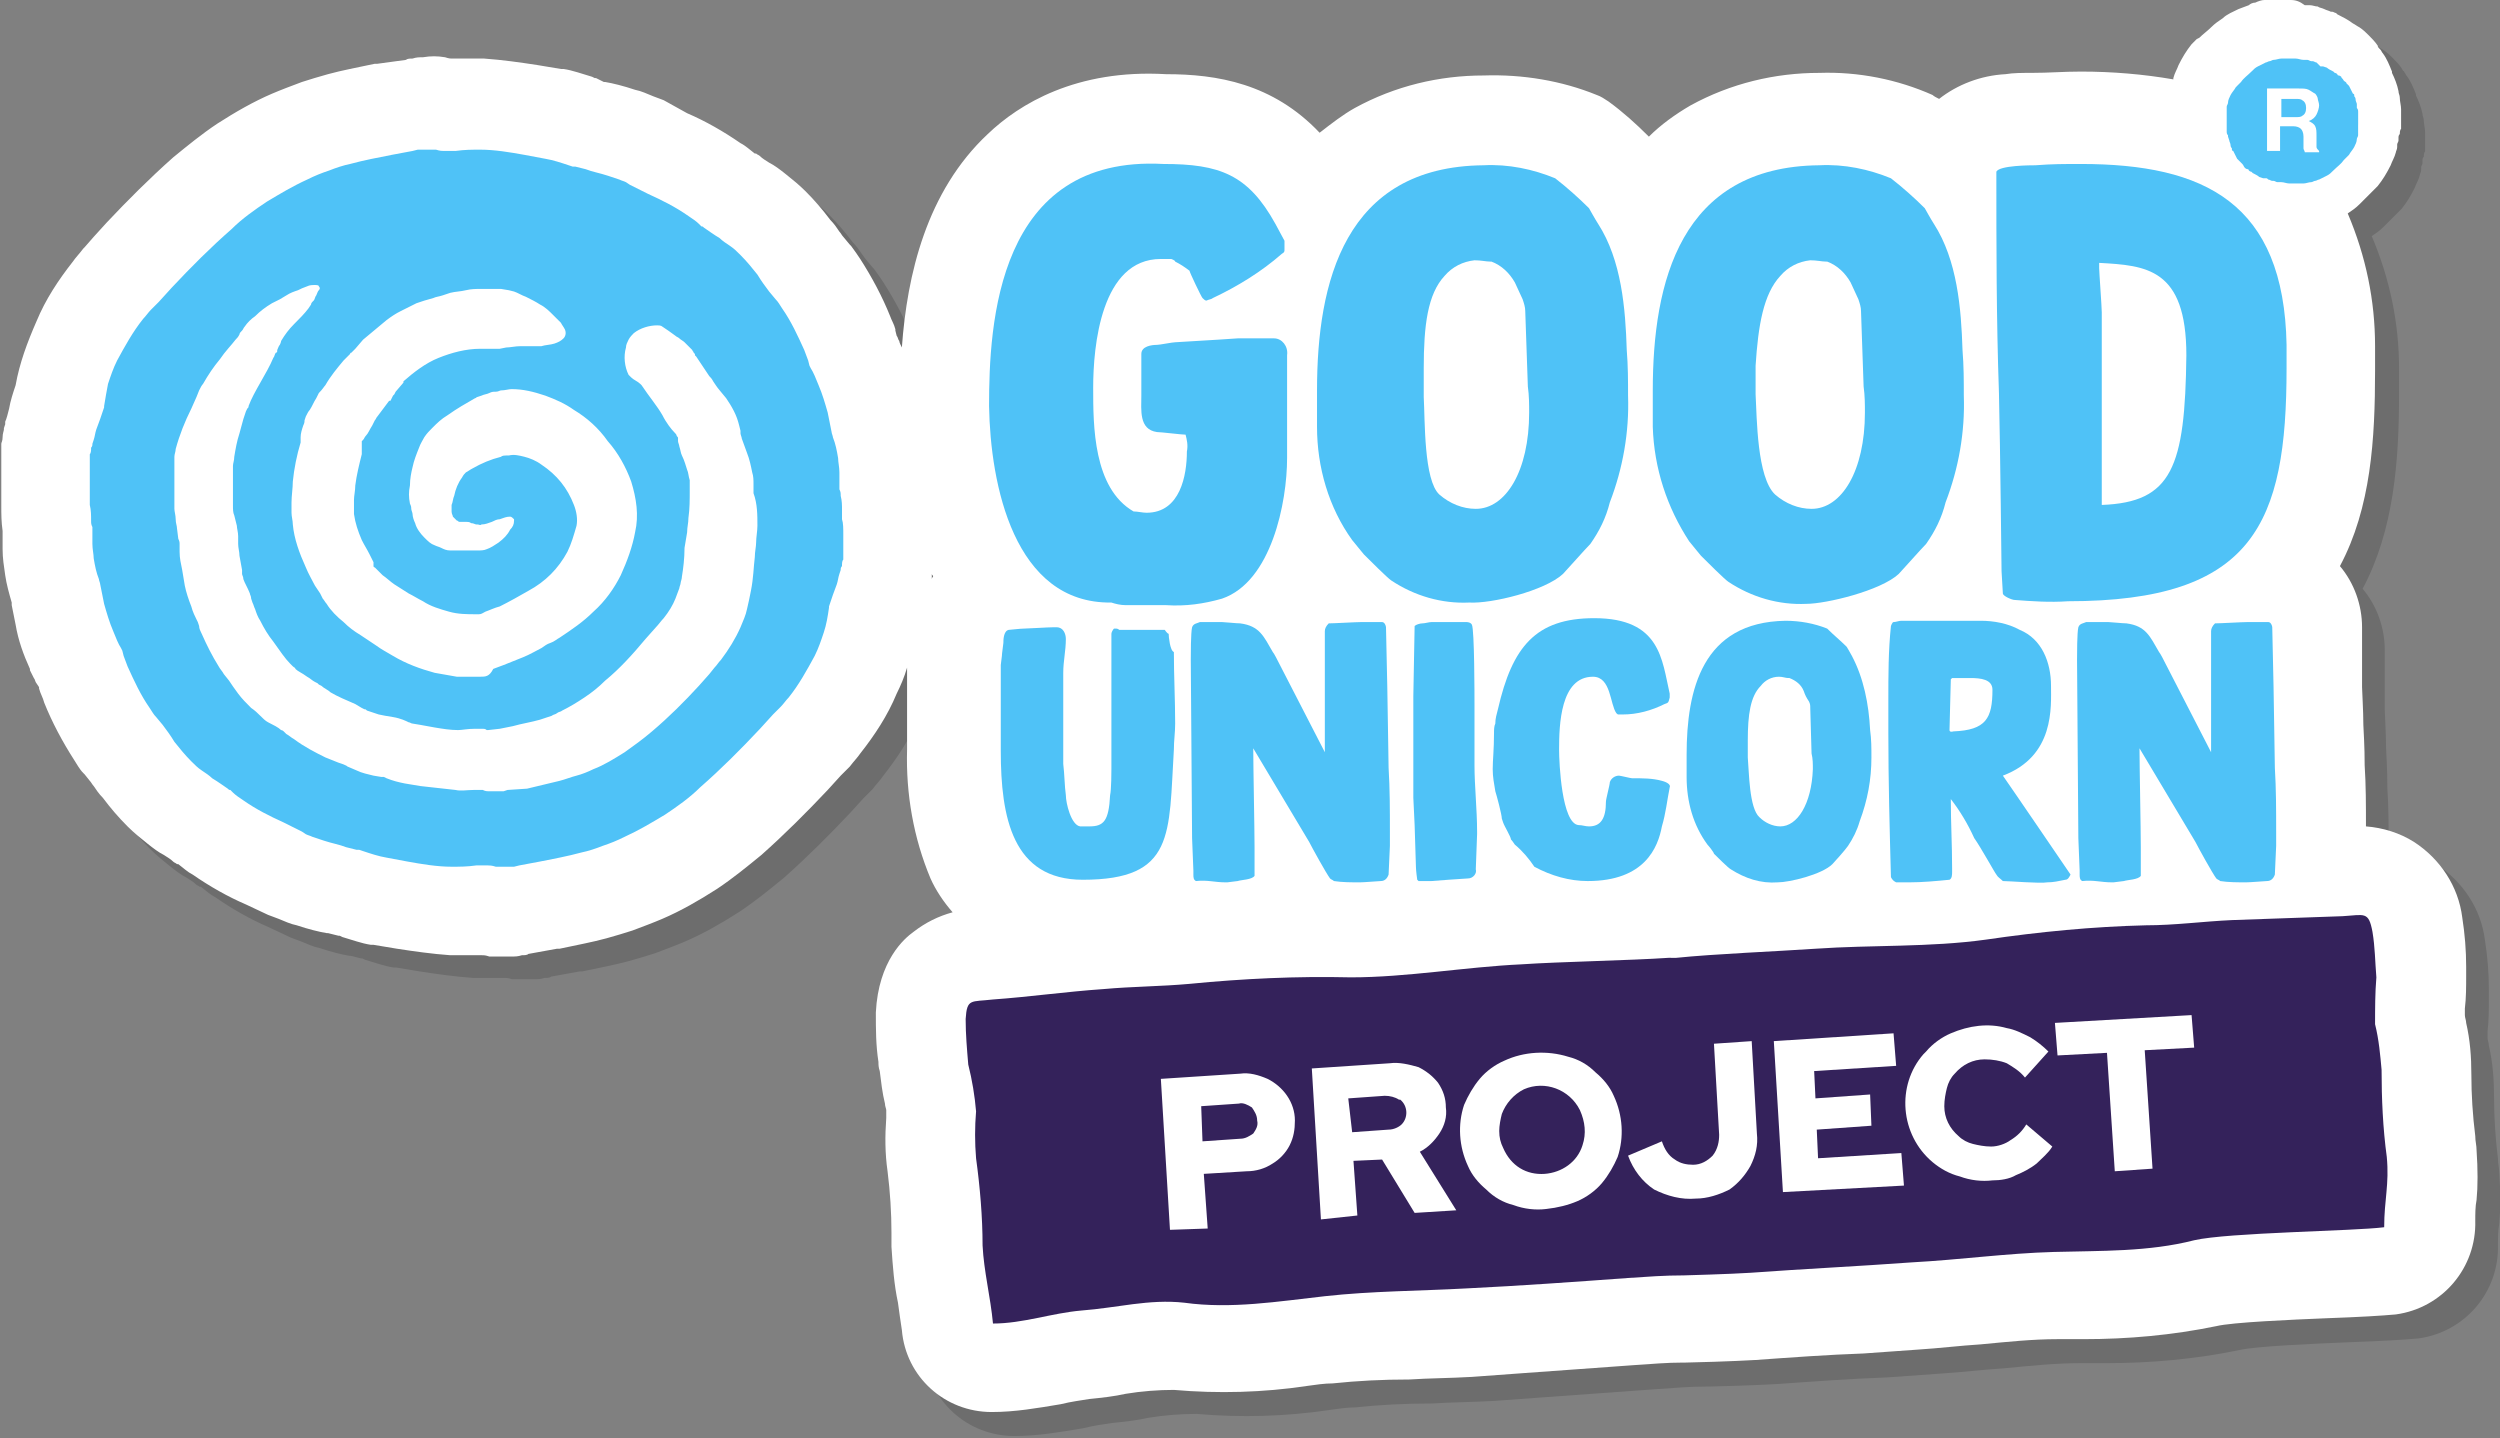
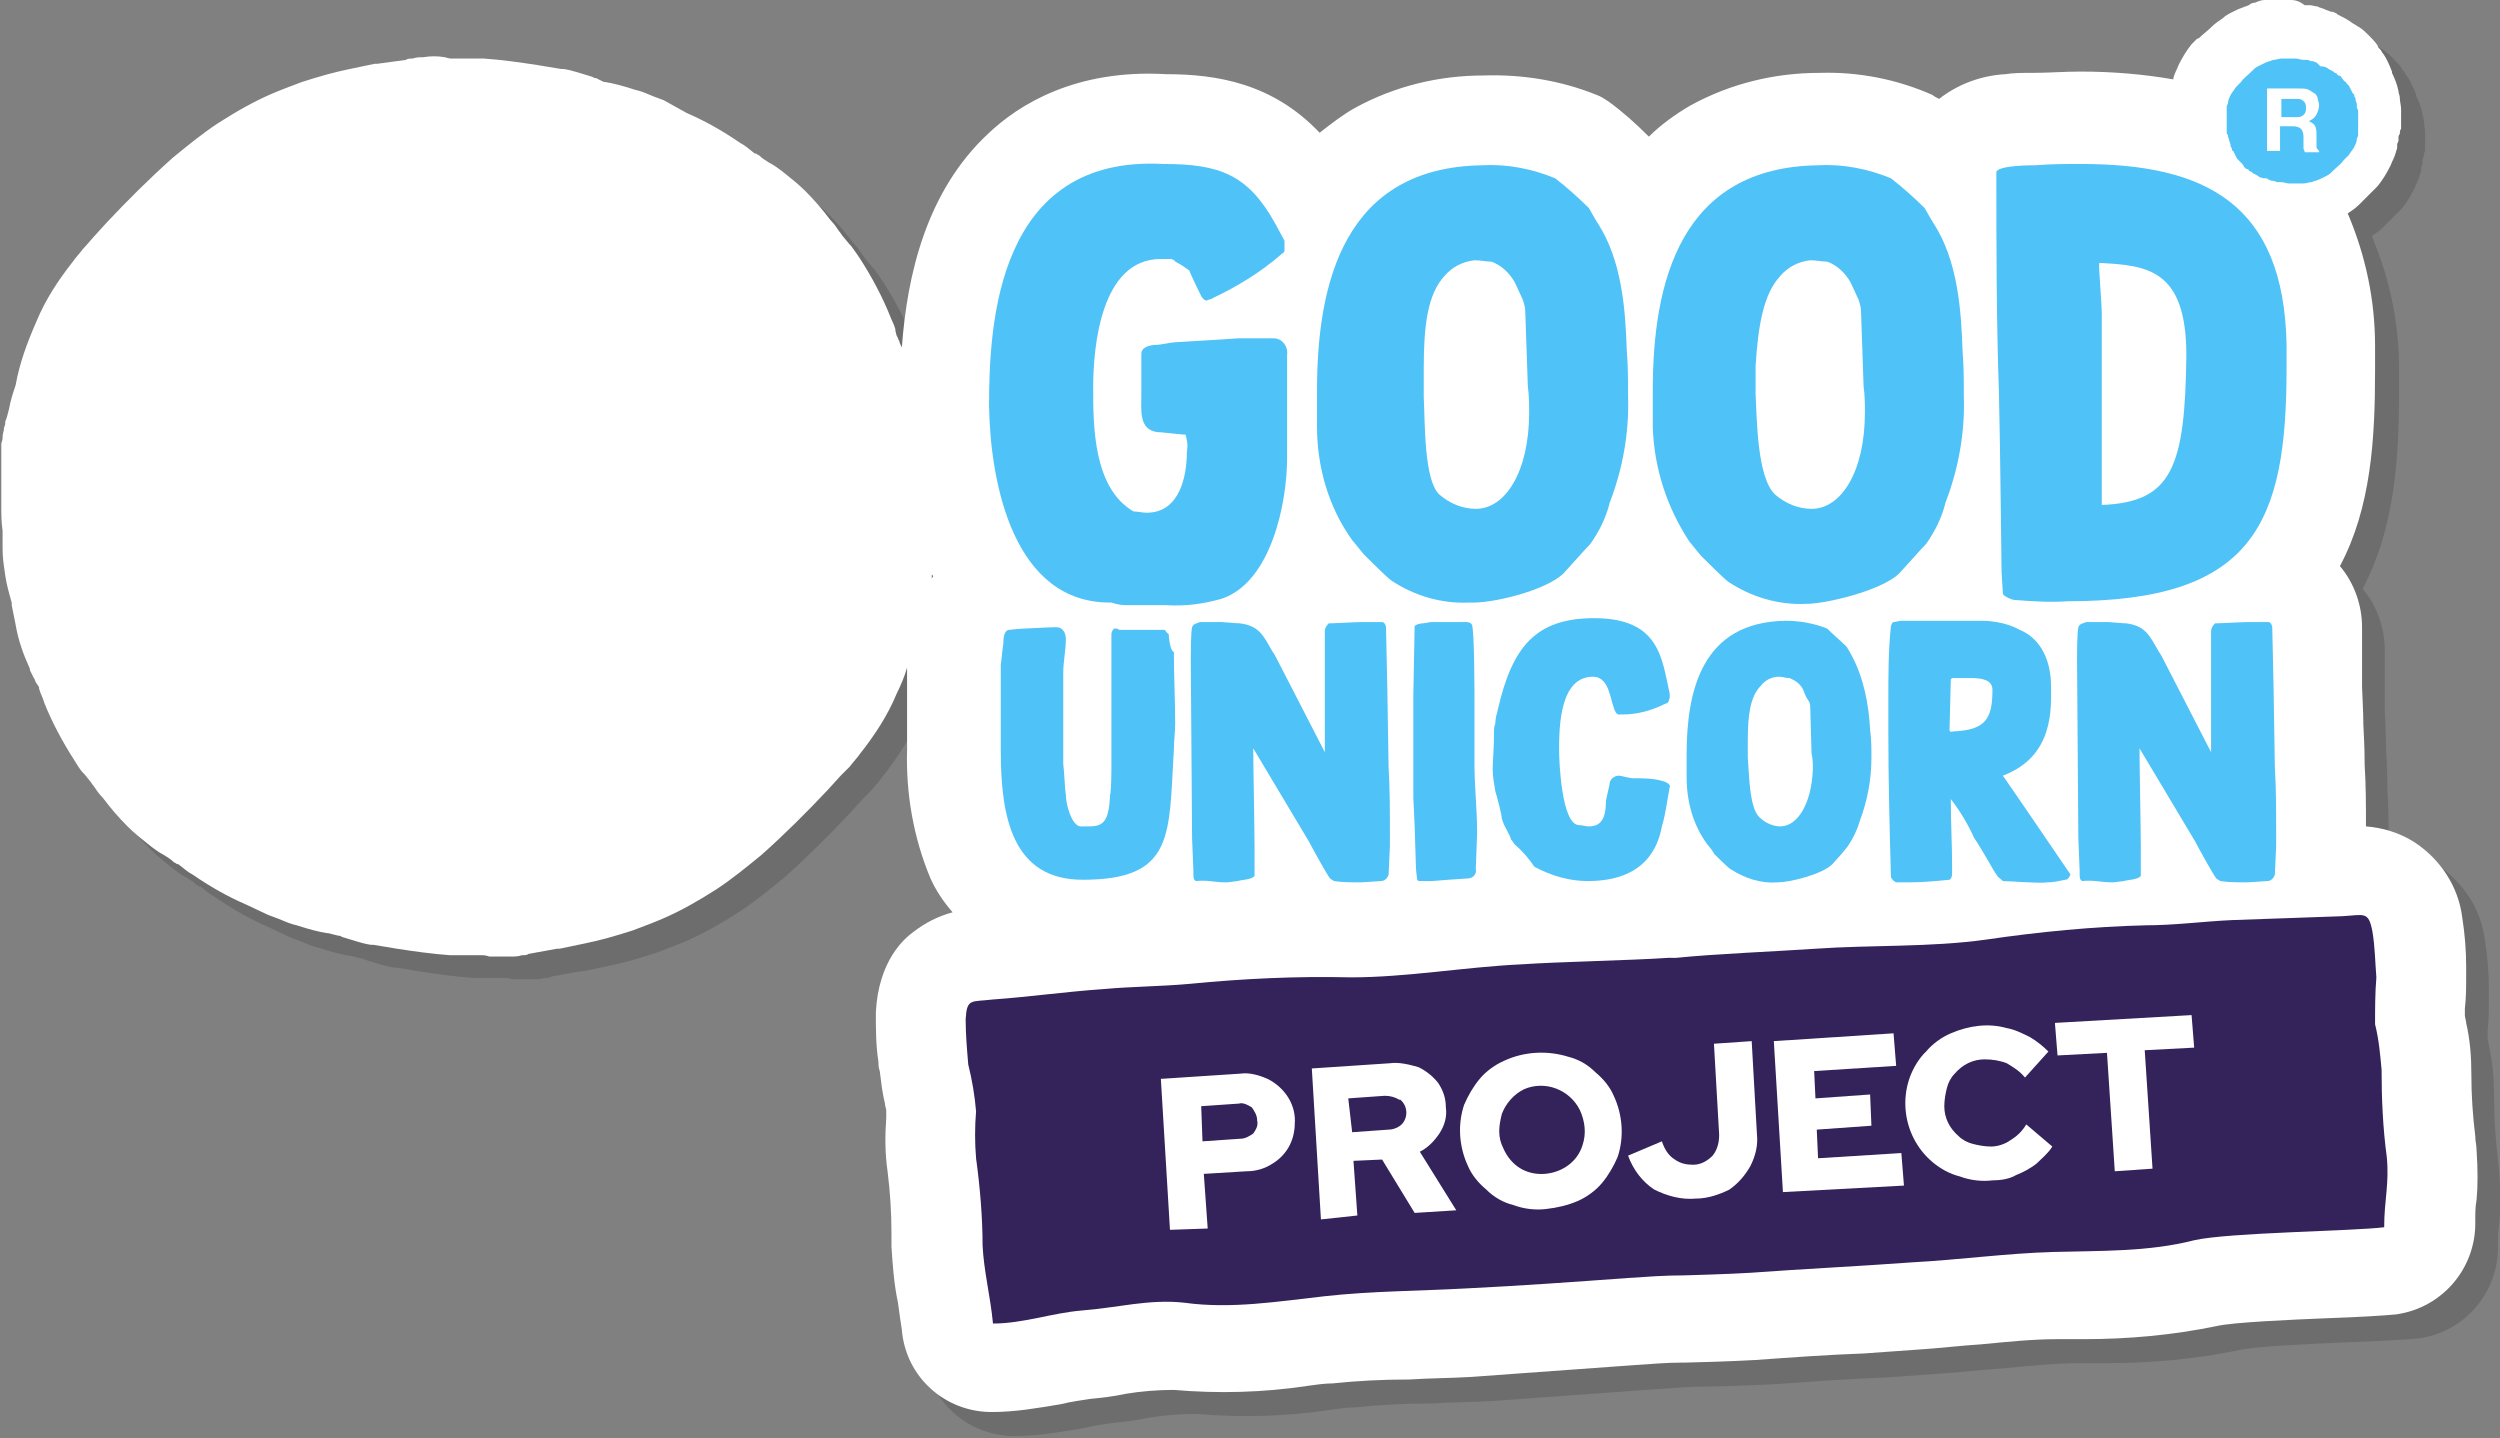
<svg xmlns="http://www.w3.org/2000/svg" xmlns:xlink="http://www.w3.org/1999/xlink" version="1.1" id="Grupo_3668" x="0px" y="0px" viewBox="0 0 192.1 110.5" style="enable-background:new 0 0 192.1 110.5;" xml:space="preserve">
  <rect x="0" y="0" width="192.1" height="110.5" fill="#808080" stroke="none" />
  <style type="text/css">
	.st0{clip-path:url(#SVGID_00000011020990277739688490000006402350103869893534_);}
	.st1{clip-path:url(#SVGID_00000016035087601386609290000005935061675981511085_);}
	.st2{opacity:0.15;}
	.st3{clip-path:url(#SVGID_00000113338026785246095220000002779336664814977468_);}
	.st4{fill:#FFFFFF;}
	.st5{fill:#34225B;}
	.st6{fill:#4FC2F7;}
</style>
  <g>
    <g>
      <g>
        <defs>
          <rect id="SVGID_1_" width="192.1" height="110.5" />
        </defs>
        <clipPath id="SVGID_00000032607884923459922150000015691210677666326969_">
          <use xlink:href="#SVGID_1_" style="overflow:visible;" />
        </clipPath>
        <g id="Grupo_3667" style="clip-path:url(#SVGID_00000032607884923459922150000015691210677666326969_);">
          <g id="Grupo_3666">
            <g>
              <g>
                <defs>
                  <rect id="SVGID_00000093170545578661250180000012635000389388333500_" width="192.1" height="110.5" />
                </defs>
                <clipPath id="SVGID_00000008128476425488361530000013288061944261901189_">
                  <use xlink:href="#SVGID_00000093170545578661250180000012635000389388333500_" style="overflow:visible;" />
                </clipPath>
                <g id="Grupo_3665" style="clip-path:url(#SVGID_00000008128476425488361530000013288061944261901189_);">
                  <g id="Grupo_3664" transform="translate(1.743 1.743)" class="st2">
                    <g id="Grupo_3663">
                      <g>
                        <g>
                          <g>
                            <defs>
                              <rect id="SVGID_00000072260628570933154390000007637889854898691242_" x="0" y="0" width="190.4" height="108.8" />
                            </defs>
                            <clipPath id="SVGID_00000168807965347550959440000011883363616952231348_">
                              <use xlink:href="#SVGID_00000072260628570933154390000007637889854898691242_" style="overflow:visible;" />
                            </clipPath>
                            <g id="Grupo_3662" style="clip-path:url(#SVGID_00000168807965347550959440000011883363616952231348_);">
                              <path id="Trazado_7377" d="M190.3,88.4L190.3,88.4c0-0.4-0.1-0.7-0.1-1.1c-0.2-1.6-0.3-3.2-0.3-4.7                c0-1.4-0.1-2.7-0.4-4c0-0.2-0.1-0.4-0.1-0.6c0-0.1,0-0.3,0-0.5c0.1-0.8,0.1-1.7,0.1-2.5c0-0.2,0-0.4,0-0.7                c0-1.3-0.1-2.5-0.3-3.8c-0.3-2.4-1.7-4.5-3.7-5.8c-1.1-0.7-2.4-1.1-3.7-1.2c0-1.6,0-3.2-0.1-4.7c0-0.4,0-1.3-0.1-3.1                c0-1.1-0.1-2.6-0.1-2.9c0-0.4,0-1.2,0-2.4c0-0.8,0-1.9,0-2.2c0-1.7-0.6-3.4-1.7-4.7c2.4-4.5,2.8-9.8,2.8-15v-1.8v-0.1                c0-3.5-0.7-6.9-2.1-10.2l0,0c0.3-0.2,0.6-0.4,0.9-0.7c0.3-0.3,0.6-0.6,0.9-0.9l0.1-0.1l0,0l0,0l0.1-0.1                c0.1-0.1,0.2-0.2,0.3-0.3c0.4-0.5,0.7-1,1-1.6l0,0c0.1-0.3,0.3-0.6,0.4-1c0-0.1,0.1-0.2,0.1-0.4c0-0.1,0-0.1,0-0.2                c0-0.1,0.1-0.2,0.1-0.3v-0.1v-0.1l0,0c0-0.1,0-0.2,0.1-0.3c0-0.1,0-0.3,0.1-0.4l0,0c0-0.1,0-0.3,0-0.4                c0-0.2,0-0.3,0-0.4c0-0.1,0-0.1,0-0.2l0,0c0-0.2,0-0.3,0-0.5l0,0c0-0.3-0.1-0.6-0.1-0.9c0-0.2-0.1-0.3-0.1-0.5                c-0.1-0.5-0.3-1-0.5-1.4V5.5c-0.2-0.5-0.4-1-0.7-1.4c-0.1-0.1-0.1-0.2-0.2-0.3c0,0,0-0.1-0.1-0.1l0,0                c0-0.1-0.1-0.1-0.1-0.2c-0.2-0.3-0.5-0.6-0.7-0.8l0,0c-0.2-0.2-0.4-0.4-0.7-0.6c-0.2-0.1-0.3-0.2-0.5-0.3l0,0                c-0.4-0.3-0.8-0.5-1.2-0.7l0,0L179.6,1c-0.1,0-0.2-0.1-0.3-0.1h-0.1c-0.2-0.1-0.3-0.1-0.5-0.2s-0.4-0.1-0.5-0.2                c-0.2,0-0.4-0.1-0.6-0.1c-0.1,0-0.2,0-0.3,0h-0.1C176.7,0.1,176.4,0,176,0c-0.1,0-0.2,0-0.4,0s-0.4,0-0.6,0l0,0                c-0.1,0-0.3,0-0.4,0c-0.1,0-0.2,0-0.2,0l0,0h-0.1l0,0h-0.1H174c-0.2,0-0.5,0.1-0.7,0.2c-0.2,0-0.4,0.1-0.5,0.2                c-0.3,0.1-0.5,0.2-0.8,0.3c-0.4,0.2-0.9,0.4-1.2,0.7l0,0c-0.3,0.2-0.6,0.4-0.9,0.7c-0.3,0.3-0.6,0.5-0.9,0.8l0,0                L168.8,3l0,0l0,0l-0.1,0.1c-0.1,0.1-0.2,0.2-0.3,0.3c-0.4,0.5-0.7,1-1,1.6c-0.1,0.3-0.3,0.6-0.4,1v0.1                c-2.3-0.4-4.7-0.6-7.1-0.6c-1.4,0-2.4,0.1-3.8,0.1c-0.7,0-1.4,0-2,0.1c-1.9,0.1-3.7,0.8-5.1,1.9                c-0.2-0.1-0.4-0.2-0.5-0.3c-2.7-1.2-5.7-1.8-8.7-1.7c-3.4,0-6.8,0.8-9.9,2.5c-1.2,0.7-2.3,1.5-3.2,2.4                c-1-1-2-1.8-3.1-2.7c-0.3-0.2-0.6-0.4-0.9-0.5C120,6.2,117,5.7,114,5.8c-3.4,0-6.8,0.8-9.9,2.5                c-0.9,0.5-1.8,1.2-2.7,1.9c-3.6-3.8-7.9-4.5-11.8-4.5C82.7,5.3,78.3,8,75.9,10.3c-4.7,4.4-6.2,10.8-6.6,16.4                c-0.1-0.2-0.2-0.4-0.2-0.5c-0.1-0.1-0.1-0.3-0.2-0.4l-0.1-0.4v-0.1c-0.1-0.4-0.3-0.7-0.4-1c-0.6-1.5-1.4-3-2.3-4.4                c-0.2-0.3-0.4-0.6-0.7-1l-0.1-0.1l-0.5-0.6c-0.1-0.1-0.2-0.3-0.3-0.4c-0.2-0.3-0.4-0.6-0.7-0.9l0,0                c-0.6-0.8-1.2-1.5-1.9-2.2c-0.5-0.5-1-0.9-1.5-1.3c-0.5-0.4-0.9-0.7-1.3-0.9l0,0c-0.3-0.2-0.5-0.3-0.7-0.5                c-0.1-0.1-0.2-0.1-0.3-0.2H58c-0.4-0.3-0.7-0.6-1.1-0.8c-1.3-0.9-2.7-1.7-4.1-2.3l0,0l-1.8-1l0,0                c-0.3-0.1-0.5-0.2-0.8-0.3c-0.5-0.2-0.9-0.4-1.4-0.5c-0.9-0.3-1.7-0.5-2.3-0.6h-0.1L45.8,6h-0.1l-0.2-0.1                c-0.7-0.2-1.5-0.5-2.2-0.6c-0.1,0-0.2,0-0.2,0L41.3,5c-1.3-0.2-2.7-0.4-4.1-0.5c-0.8,0-1.6,0-2.5,0                c-0.2,0-0.3,0-0.6-0.1c-0.6-0.1-1.1-0.1-1.7,0c-0.3,0-0.5,0-0.8,0.1c-0.2,0-0.4,0-0.5,0.1L29,4.9h-0.2                c-1.4,0.3-2.5,0.5-3.6,0.8c-0.7,0.2-1.4,0.4-2,0.6c-0.8,0.3-1.6,0.6-2.3,0.9c-1.4,0.6-2.8,1.4-4.2,2.3l0,0                c-1.2,0.8-2.3,1.7-3.4,2.6c-1.8,1.6-3.5,3.3-5.1,5l0,0l-1,1.1l0,0L6.5,19l-0.1,0.1c-0.3,0.4-0.6,0.7-0.8,1                c-1.1,1.4-2.1,2.9-2.8,4.6c-0.4,0.9-0.7,1.7-1,2.6c-0.2,0.7-0.4,1.5-0.6,2.2c-0.2,0.6-0.4,1.2-0.5,1.8                c-0.1,0.4-0.2,0.8-0.3,1c0,0.1,0,0.1,0,0.2l-0.1,0.3v0.1l0,0c0,0.1-0.1,0.3-0.1,0.6S0.1,34,0.1,34.1l0,0v0.1v0.2                c0,0.1,0,0.3,0,0.4c0,0.7,0,1.3,0,1.8v0.2l0,0V37c0,0.3,0,0.7,0,0.9l0,0c0,0.2,0,0.6,0,1c0,0.6,0,1.2,0.1,1.9                c0,0.1,0,0.1,0,0.2l0,0l0,0c0,0.4,0,0.7,0,1.1c0,0,0,0,0,0.1c0,0.7,0.1,1.3,0.2,2s0.3,1.4,0.5,2.1v0.1v0.1L1.2,48                c0.2,1.2,0.6,2.3,1.1,3.4l0,0v0.1c0.1,0.2,0.2,0.4,0.3,0.6c0.1,0.1,0.1,0.3,0.2,0.4L3,52.8v0.1                c0.1,0.4,0.3,0.7,0.4,1.1c0.6,1.5,1.4,3,2.3,4.4c0.2,0.3,0.4,0.7,0.7,1l0.1,0.1L6.9,60c0.1,0.1,0.2,0.3,0.3,0.4                c0.2,0.3,0.4,0.6,0.7,0.9l0,0c0.6,0.8,1.2,1.5,1.9,2.2c0.5,0.5,1,0.9,1.5,1.3s0.9,0.7,1.3,0.9l0,0                c0.3,0.2,0.5,0.3,0.7,0.5c0.1,0.1,0.2,0.1,0.3,0.2h0.1c0.4,0.3,0.7,0.6,1.1,0.8c1.3,0.9,2.7,1.7,4.1,2.3l0,0l1.7,0.8                l0,0c0.3,0.1,0.5,0.2,0.8,0.3c0.5,0.2,0.9,0.4,1.4,0.5c0.9,0.3,1.7,0.5,2.3,0.6h0.1l0.8,0.2h0.1l0.2,0.1                c0.7,0.2,1.5,0.5,2.2,0.6c0.1,0,0.2,0,0.2,0l1.8,0.3c1.3,0.2,2.7,0.4,4.1,0.5c0.8,0,1.6,0,2.4,0c0.2,0,0.3,0,0.6,0.1                l0,0c0.4,0,0.7,0,1.1,0c0.2,0,0.4,0,0.6,0c0.3,0,0.5,0,0.8-0.1c0.2,0,0.4,0,0.5-0.1l0,0l2.2-0.4H43                c1.4-0.3,2.5-0.5,3.6-0.8c0.7-0.2,1.4-0.4,2-0.6c0.8-0.3,1.6-0.6,2.3-0.9c1.4-0.6,2.8-1.4,4.2-2.3l0,0                c1.2-0.8,2.3-1.7,3.4-2.6c1.8-1.6,3.5-3.3,5.1-5l0,0l1-1.1l0,0l0.6-0.6l0.1-0.1c0.3-0.4,0.6-0.7,0.8-1                c1.1-1.4,2.1-2.9,2.8-4.6c0.3-0.6,0.6-1.3,0.8-2v6.4c-0.1,3.4,0.5,6.8,1.8,9.9c0.4,0.9,1,1.8,1.7,2.6                c-1.1,0.3-2.1,0.8-3,1.5c-0.7,0.5-2.7,2.2-2.9,6.2c0,1.3,0,2.5,0.2,3.8c0,0.2,0,0.4,0.1,0.7c0.1,0.8,0.2,1.7,0.4,2.5                c0,0.2,0.1,0.4,0.1,0.5c0,0.2,0,0.4,0,0.6c-0.1,1.4-0.1,2.7,0.1,4.1c0.2,1.6,0.3,3.2,0.3,4.7c0,0.4,0,0.7,0,1.1                c0.1,1.5,0.2,2.9,0.5,4.3c0.1,0.7,0.2,1.5,0.3,2.1c0.3,3.6,3.3,6.3,6.9,6.3l0,0c1.8,0,3.5-0.3,5.3-0.6                c0.8-0.2,1.5-0.3,2.2-0.4c1-0.1,1.9-0.2,2.8-0.4c1.2-0.2,2.5-0.3,3.7-0.3c3.4,0.3,6.9,0.2,10.2-0.3                c0.7-0.1,1.4-0.2,2-0.2c1.9-0.2,3.8-0.3,5.9-0.3c1.5-0.1,3.1-0.1,4.8-0.2l4.1-0.3c2.8-0.2,5.6-0.4,8.3-0.6                c1.5-0.1,2.6-0.2,3.8-0.2h0.2c0.4,0,3.8-0.1,5.4-0.2c2.8-0.2,5.5-0.4,8.3-0.5l4.2-0.3c1.6-0.1,3.2-0.3,4.8-0.4                c2.1-0.2,4-0.4,5.9-0.4c0.7,0,1.3,0,2,0c3.4,0,6.8-0.3,10.2-1c1.2-0.3,5.9-0.5,8.3-0.6c2.8-0.1,4.4-0.2,5.5-0.3                c3.6-0.5,6.2-3.6,6.1-7.2c0-0.5,0-1.1,0.1-1.6C190.4,91.2,190.4,89.8,190.3,88.4 M71.6,44.1c0,0.1,0.1,0.1,0.1,0.2                c0,0-0.1,0.1-0.1,0.2C71.6,44.3,71.6,44.1,71.6,44.1 M173.1,8.4h0.2H173.1L173.1,8.4 M173.6,8.5L173.6,8.5L173.6,8.5                C173.6,8.6,173.6,8.6,173.6,8.5L173.6,8.5l-0.1,0.1l-0.2-0.1H173.6z M175.5,7L175.5,7L175.5,7L175.5,7 M176.2,6.9                L176.2,6.9L176.2,6.9L176.2,6.9L176.2,6.9l0.1-0.3L176.2,6.9L176.2,6.9L176.2,6.9z M179.7,9.4l0.8,0.1l0,0l0,0                l-2.8-0.4l0,0l0,0l0,0l0,0l0,0l0,0l0,0l0,0l1.8,0.3l-1.8-0.2L179.7,9.4z M180,11.1c-0.1,0.2-0.2,0.5-0.4,0.7l-2.3-1.8                l0,0l0.1-0.1c0,0,0-0.1,0.1-0.1l0,0V9.7l2.7,0.9C180.2,10.7,180.1,10.9,180,11.1 M173.5,8.6L173.5,8.6L173.5,8.6                C173.6,8.6,173.6,8.6,173.5,8.6L173.5,8.6L173.5,8.6L173.5,8.6 M110.3,24c0,0.1,0,0.2,0,0.2v0.3                C110.3,24.3,110.3,24.2,110.3,24 M173.6,8.6L173.6,8.6L173.6,8.6L173.6,8.6L173.6,8.6z M177.6,9.6V9.5l0,0l0,0                l0.3,0.1H177.6l2.5,0.9L177.6,9.6z M177.6,9.4L177.6,9.4h0.3l0.5,0.1L177.6,9.4z M136.1,24.2v0.3c0-0.2,0-0.3,0-0.5                C136.1,24.1,136.1,24.2,136.1,24.2 M176.4,10.8L176.4,10.8c0.1,0,0.1,0,0.1-0.1l0.1-0.1l0,0l0,0l0.9,1.3                C177.2,11.5,176.8,11.1,176.4,10.8 M176.9,10.5L176.9,10.5l0.9,0.8L176.9,10.5L176.9,10.5 M176.9,10.4l0.1-0.1                c0,0,0.1-0.1,0.2-0.2l0,0l0.1-0.1l0,0l0,0c0,0,0,0,0-0.1l2.3,1.8c-0.1,0.2-0.2,0.3-0.3,0.4c-0.1,0.1-0.1,0.2-0.2,0.2                l-1-0.9L176.9,10.4z M179.1,9.7l-0.5-0.1L178,9.5l2.3,0.5L179.1,9.7z M177.6,9.3L177.6,9.3L177.6,9.3L177.6,9.3                L177.6,9.3l2.8,0.4v0.1L177.6,9.3z M177.6,8.8L177.6,8.8L177.6,8.8L177.6,8.8C177.6,8.7,177.6,8.7,177.6,8.8l0.8-0.1                l-0.7,0.1H177.6z M177.5,8.2L177.5,8.2l0.4-0.2L177.5,8.2L177.5,8.2z M177.3,7.7L177.3,7.7l1.2-0.9L177.3,7.7                L177.3,7.7z M176.9,7.4L176.9,7.4L176.9,7.4L176.9,7.4L176.9,7.4l0.1-0.1L176.9,7.4l0.2-0.3L176.9,7.4 M176.9,7.4                L176.9,7.4L176.9,7.4l0.3-0.5L176.9,7.4z M173.6,8.3L173.6,8.3c0,0.1,0,0.1,0,0.1l0,0l-2.4-0.9L173.6,8.3L173.6,8.3z                 M173.6,8.4L173.6,8.4L173.6,8.4h-0.2H173.6z M177.8,12.1l-1-1.5h0.1l2.2,2l-0.1,0.1c-0.1,0.1-0.2,0.2-0.4,0.3                C178.3,12.7,178,12.4,177.8,12.1 M180.5,8.9h-0.6l-1.5-0.1L180.5,8.9L180.5,8.9 M180.5,8.1l-2.8,0.5L180.5,8.1                c0,0.1,0,0.2,0,0.2l-1.8,0.3h-1l0,0l0,0l0,0l2-0.4L180.5,8.1L180.5,8.1 M180.4,7.7l-2.6,0.8h-0.2l0,0l0,0l0,0V8.4l0,0                l2.7-1C180.3,7.5,180.3,7.6,180.4,7.7 M180.3,7.3l-2.7,1l0,0l0,0V8.2l0.8-0.3l1.9-0.7C180.2,7.2,180.3,7.3,180.3,7.3                 M180.1,7l-2.7,1.1L180.1,7L180.1,7l0.1,0.1l-1.9,0.8l-0.8,0.3l0,0c0,0,0,0,0-0.1s0-0.1,0-0.1l2.6-1.1                C180.1,6.9,180.1,6.9,180.1,7 M180,6.8L177.4,8c0,0,0-0.1-0.1-0.1l2.4-1.6C179.9,6.4,180,6.6,180,6.8 M179.6,6                c0,0.1,0.1,0.1,0.1,0.2l0,0l-2.4,1.6l0,0l0,0l0,0l0,0L179.6,6z M179,5.4c0.2,0.2,0.3,0.4,0.5,0.5l-2.3,1.7l0,0                l-0.1-0.1l0,0c0,0,0,0-0.1-0.1l1.8-2.3C178.9,5.3,179,5.3,179,5.4 M178.8,5.2L177,7.5c0,0,0,0-0.1,0l0,0l0,0l0,0                l0.2-0.3l1.6-2H178.8 M178.6,5l-0.9,1.4l-0.8,1l0,0c0,0,0,0-0.1,0l1.1-1.5l-1.1,1.5l1.2-1.7L178.6,5L178.6,5z                 M178.5,4.9L178.5,4.9l-1.7,2.4c0,0-0.1,0-0.1-0.1l0,0l1.7-2.4C178.4,4.8,178.4,4.8,178.5,4.9 M178.2,4.7l-1.7,2.5                l0,0l0,0l0,0l1.3-2.7C177.9,4.5,178.1,4.6,178.2,4.7 M177.7,4.4L177.7,4.4 M177.6,4.4l0.1,0.1l-1.3,2.7l0,0l0,0l0,0                l0,0h-0.1c0,0,0,0-0.1,0l0.1-0.3L177.6,4.4L177.6,4.4 M177.6,4.4l-0.9,2L177.6,4.4L177.6,4.4 M177.1,4.2                c0.1,0,0.3,0.1,0.4,0.1l-1.2,2.8l0,0l0,0l0,0l0,0l0,0l0.6-2.1L177.1,4.2L177.1,4.2 M176.6,4c0.1,0,0.2,0,0.2,0.1l0,0                l-0.6,2.5L176.1,7H176l0,0l0.4-2L176.6,4z M175.8,5.2L175.7,7L175.8,5.2L176,4c0.2,0,0.3,0,0.4,0l-0.5,3h-0.1l0,0V6.2                L175.8,5.2z M175.5,6.8V6.5V7l0,0h-0.1l0,0V6.9V7L175.5,6.8V7V6.8z M175.5,4v0.3V4L175.5,4 M175.4,4l0.1,1.4v1.1                L175.4,4L175.4,4 M175.3,4l0.2,2.5v0.3v0.1l0,0l0,0l-0.3-3L175.3,4 M173.7,4.4c0.1,0,0.2-0.1,0.3-0.1l0.9,2.8L174,4.3                c0.1,0,0.2-0.1,0.2-0.1c0.1,0,0.2-0.1,0.3-0.1s0.1,0,0.2,0l0.5,3c-0.1,0-0.1,0-0.2,0h-0.1h-0.1h-0.1l0,0                c-0.1,0-0.1,0.1-0.2,0.1l0,0l-1.6-2.5C173.1,4.7,173.4,4.5,173.7,4.4 M172.4,5.2c0.2-0.1,0.3-0.2,0.5-0.4l1.7,2.5                h-0.1l-2.2-2C172.3,5.3,172.3,5.3,172.4,5.2 M171.9,5.7L171.9,5.7L171.9,5.7c0.1-0.1,0.1-0.2,0.2-0.2l2.2,2l0,0                c-0.1,0.1-0.2,0.2-0.3,0.3l-0.1,0.1l0,0l0,0c0,0,0,0,0,0.1l-2.3-1.8C171.7,6,171.8,5.8,171.9,5.7 M171.6,6.1l2.3,1.8                L173.8,8l-2.6-1.2C171.3,6.6,171.4,6.4,171.6,6.1 M171.2,6.8l2.6,1.2c0,0,0,0.1-0.1,0.1v0.1l-2.6-0.8H171                C171,7.2,171.1,7,171.2,6.8 M173.6,8.5L173.6,8.5h-0.3L173,8.4l0,0L173.6,8.5z" />
                            </g>
                          </g>
                        </g>
                      </g>
                    </g>
                  </g>
                  <path id="Trazado_7378" class="st4" d="M190.3,88.4L190.3,88.4c0-0.4-0.1-0.7-0.1-1.1c-0.2-1.6-0.3-3.2-0.3-4.7          c0-1.4-0.1-2.7-0.4-4c0-0.2-0.1-0.4-0.1-0.6c0-0.1,0-0.3,0-0.5c0.1-0.8,0.1-1.7,0.1-2.5c0-0.2,0-0.4,0-0.7          c0-1.3-0.1-2.5-0.3-3.8c-0.3-2.4-1.7-4.5-3.7-5.8c-1.1-0.7-2.4-1.1-3.7-1.2c0-1.6,0-3.2-0.1-4.7c0-0.4,0-1.3-0.1-3.1          c0-1.1-0.1-2.6-0.1-2.9c0-0.4,0-1.2,0-2.4c0-0.8,0-1.9,0-2.2c0-1.7-0.6-3.4-1.7-4.7c2.4-4.5,2.7-9.8,2.7-15v-1.8v-0.1          c0-3.5-0.7-6.9-2.1-10.2l0,0c0.3-0.2,0.6-0.4,0.9-0.7c0.3-0.3,0.6-0.6,0.9-0.9l0.1-0.1l0,0l0,0l0.1-0.1          c0.1-0.1,0.2-0.2,0.3-0.3c0.4-0.5,0.7-1,1-1.6l0,0c0.1-0.3,0.3-0.6,0.4-1c0-0.1,0.1-0.2,0.1-0.4c0-0.1,0-0.1,0-0.2          c0-0.1,0.1-0.2,0.1-0.3v-0.1v-0.1l0,0c0-0.1,0-0.2,0.1-0.3c0-0.1,0-0.3,0.1-0.4l0,0c0-0.1,0-0.3,0-0.4c0-0.2,0-0.3,0-0.4          c0-0.1,0-0.1,0-0.2l0,0c0-0.2,0-0.3,0-0.5s0,0,0,0c0-0.3-0.1-0.6-0.1-0.9c0-0.2-0.1-0.3-0.1-0.5c-0.1-0.5-0.3-1-0.5-1.4V5.5          c-0.2-0.5-0.4-1-0.7-1.4C183,4,183,3.9,182.9,3.8l-0.1-0.1l0,0c0,0-0.1-0.1-0.1-0.2c-0.2-0.3-0.5-0.6-0.7-0.8l0,0          c-0.2-0.2-0.4-0.4-0.7-0.6c-0.2-0.1-0.3-0.2-0.5-0.3l0,0c-0.4-0.3-0.8-0.5-1.2-0.7l0,0L179.5,1c-0.1,0-0.2-0.1-0.3-0.1h-0.1          c-0.2-0.1-0.3-0.1-0.5-0.2s-0.4-0.1-0.5-0.2c-0.2,0-0.4-0.1-0.6-0.1c-0.1,0-0.2,0-0.3,0h-0.1C176.7,0.1,176.4,0,176,0          c-0.1,0-0.2,0-0.4,0s-0.4,0-0.6,0l0,0c-0.1,0-0.3,0-0.4,0c-0.1,0-0.2,0-0.2,0l0,0h-0.1l0,0h-0.1H174c-0.2,0-0.5,0.1-0.7,0.2          c-0.2,0-0.4,0.1-0.5,0.2c-0.3,0.1-0.5,0.2-0.8,0.3c-0.4,0.2-0.9,0.4-1.2,0.7l0,0c-0.3,0.2-0.6,0.4-0.9,0.7          c-0.3,0.3-0.6,0.5-0.9,0.8l0,0L168.8,3l0,0l0,0l-0.1,0.1c-0.1,0.1-0.2,0.2-0.3,0.3c-0.4,0.5-0.7,1-1,1.6          c-0.1,0.3-0.3,0.6-0.4,1v0.1c-2.3-0.4-4.7-0.6-7.1-0.6c-1.4,0-2.4,0.1-3.8,0.1c-0.7,0-1.4,0-2,0.1c-1.9,0.1-3.7,0.8-5.1,1.9          c-0.2-0.1-0.4-0.2-0.5-0.3c-2.7-1.2-5.7-1.8-8.7-1.7c-3.4,0-6.8,0.8-9.9,2.5c-1.2,0.7-2.3,1.5-3.2,2.4c-1-1-2-1.9-3.1-2.7          c-0.3-0.2-0.6-0.4-0.9-0.5C120,6.2,117,5.7,114,5.8c-3.4,0-6.8,0.8-9.9,2.5c-0.9,0.5-1.8,1.2-2.7,1.9          c-3.6-3.8-7.9-4.5-11.8-4.5C82.7,5.3,78.3,8,75.9,10.3c-4.7,4.4-6.2,10.8-6.6,16.4c-0.1-0.2-0.2-0.4-0.2-0.5          c-0.1-0.1-0.1-0.3-0.2-0.4l-0.1-0.4v-0.1c-0.1-0.4-0.3-0.7-0.4-1c-0.6-1.5-1.4-3-2.3-4.4c-0.2-0.3-0.4-0.6-0.7-1l-0.1-0.1          l-0.5-0.6c-0.1-0.1-0.2-0.3-0.3-0.4c-0.2-0.3-0.4-0.6-0.7-0.9l0,0c-0.6-0.8-1.2-1.5-1.9-2.2c-0.5-0.5-1-0.9-1.5-1.3          c-0.5-0.4-0.9-0.7-1.3-0.9l0,0c-0.3-0.2-0.5-0.3-0.7-0.5c-0.1-0.1-0.2-0.1-0.3-0.2H58c-0.4-0.3-0.7-0.6-1.1-0.8          c-1.3-0.9-2.7-1.7-4.1-2.3l0,0l-1.8-1l0,0c-0.3-0.1-0.5-0.2-0.8-0.3c-0.5-0.2-0.9-0.4-1.4-0.5c-0.9-0.3-1.7-0.5-2.3-0.6          h-0.1L45.8,6h-0.1l-0.2-0.1c-0.7-0.2-1.5-0.5-2.2-0.6c-0.1,0-0.2,0-0.2,0L41.3,5c-1.3-0.2-2.7-0.4-4.1-0.5          c-0.8,0-1.6,0-2.4,0c-0.2,0-0.3,0-0.6-0.1c-0.6-0.1-1.1-0.1-1.7,0c-0.3,0-0.5,0-0.8,0.1c-0.2,0-0.4,0-0.5,0.1L29,4.9h-0.2          c-1.4,0.3-2.5,0.5-3.6,0.8c-0.7,0.2-1.4,0.4-2,0.6c-0.8,0.3-1.6,0.6-2.3,0.9c-1.4,0.6-2.8,1.4-4.2,2.3l0,0          c-1.2,0.8-2.3,1.7-3.4,2.6c-1.8,1.6-3.5,3.3-5.1,5l0,0l-1,1.1l0,0L6.5,19l-0.1,0.1c-0.3,0.4-0.6,0.7-0.8,1          c-1.1,1.4-2.1,2.9-2.8,4.6c-0.7,1.6-1.3,3.2-1.6,4.9c-0.2,0.6-0.4,1.2-0.5,1.8c-0.1,0.4-0.2,0.8-0.3,1c0,0.1,0,0.1,0,0.2          l-0.1,0.3V33l0,0c0,0.1-0.1,0.3-0.1,0.6S0.1,34,0.1,34.1l0,0v0.1v0.2c0,0.1,0,0.3,0,0.4c0,0.7,0,1.3,0,1.8v0.2l0,0V37          c0,0.3,0,0.7,0,0.9l0,0c0,0.2,0,0.6,0,1c0,0.6,0,1.2,0.1,1.9c0,0.1,0,0.1,0,0.2l0,0l0,0c0,0.4,0,0.7,0,1.1v0.1          c0,0.7,0.1,1.3,0.2,2s0.3,1.4,0.5,2.1v0.1v0.1L1.2,48c0.2,1.2,0.6,2.3,1.1,3.4l0,0v0.1c0.1,0.2,0.2,0.4,0.3,0.6          c0.1,0.1,0.1,0.3,0.2,0.4L3,52.8v0.1c0.1,0.4,0.3,0.7,0.4,1.1c0.6,1.5,1.4,3,2.3,4.4c0.2,0.3,0.4,0.7,0.7,1l0.1,0.1L6.9,60          c0.1,0.1,0.2,0.3,0.3,0.4c0.2,0.3,0.4,0.6,0.7,0.9l0,0c0.6,0.8,1.2,1.5,1.9,2.2c0.5,0.5,1,0.9,1.5,1.3s0.9,0.7,1.3,0.9l0,0          c0.3,0.2,0.5,0.3,0.7,0.5c0.1,0.1,0.2,0.1,0.3,0.2h0.1c0.4,0.3,0.7,0.6,1.1,0.8c1.3,0.9,2.7,1.7,4.1,2.3l0,0l1.7,0.8l0,0          c0.3,0.1,0.5,0.2,0.8,0.3c0.5,0.2,0.9,0.4,1.4,0.5c0.9,0.3,1.7,0.5,2.3,0.6h0.1l0.8,0.2h0.1l0.2,0.1          c0.7,0.2,1.5,0.5,2.2,0.6c0.1,0,0.2,0,0.2,0l1.8,0.3c1.3,0.2,2.7,0.4,4.1,0.5c0.8,0,1.6,0,2.4,0c0.2,0,0.3,0,0.6,0.1l0,0          c0.4,0,0.7,0,1.1,0c0.2,0,0.4,0,0.6,0c0.3,0,0.5,0,0.8-0.1c0.2,0,0.4,0,0.5-0.1l0,0l2.2-0.4H43c1.4-0.3,2.5-0.5,3.6-0.8          c0.7-0.2,1.4-0.4,2-0.6c0.8-0.3,1.6-0.6,2.3-0.9c1.4-0.6,2.8-1.4,4.2-2.3l0,0c1.2-0.8,2.3-1.7,3.4-2.6          c1.8-1.6,3.5-3.3,5.1-5l0,0l1-1.1l0,0l0.6-0.6l0.1-0.1c0.3-0.4,0.6-0.7,0.8-1c1.1-1.4,2.1-2.9,2.8-4.6          c0.3-0.6,0.6-1.3,0.8-2v6.3c-0.1,3.4,0.5,6.8,1.8,9.9c0.4,0.9,1,1.8,1.7,2.6c-1.1,0.3-2.1,0.8-3,1.5          c-0.7,0.5-2.7,2.2-2.9,6.2c0,1.3,0,2.5,0.2,3.8c0,0.2,0,0.4,0.1,0.7c0.1,0.8,0.2,1.7,0.4,2.5c0,0.2,0.1,0.4,0.1,0.5          c0,0.2,0,0.4,0,0.6C68,87.3,68,88.6,68.2,90c0.2,1.6,0.3,3.2,0.3,4.7c0,0.4,0,0.7,0,1.1c0.1,1.5,0.2,2.9,0.5,4.3          c0.1,0.7,0.2,1.5,0.3,2.1c0.3,3.6,3.3,6.3,6.9,6.3l0,0c1.8,0,3.5-0.3,5.3-0.6c0.8-0.2,1.6-0.3,2.2-0.4          c1-0.1,1.9-0.2,2.8-0.4c1.2-0.2,2.5-0.3,3.7-0.3c3.4,0.3,6.9,0.2,10.2-0.3c0.7-0.1,1.4-0.2,2-0.2c1.9-0.2,3.8-0.3,5.9-0.3          c1.5-0.1,3.1-0.1,4.8-0.2l4.1-0.3c2.8-0.2,5.6-0.4,8.3-0.6c1.5-0.1,2.6-0.2,3.8-0.2h0.2c0.4,0,3.8-0.1,5.4-0.2          c2.8-0.2,5.5-0.4,8.3-0.5l4.2-0.3c1.6-0.1,3.2-0.3,4.8-0.4c2.1-0.2,4-0.4,5.9-0.4c0.7,0,1.3,0,2,0c3.4,0,6.8-0.3,10.2-1          c1.2-0.3,5.9-0.5,8.3-0.6c2.8-0.1,4.4-0.2,5.5-0.3c3.6-0.5,6.2-3.6,6.1-7.2c0-0.5,0-1.1,0.1-1.6          C190.4,91.2,190.4,89.8,190.3,88.4 M71.6,44.1c0,0.1,0.1,0.1,0.1,0.2c0,0-0.1,0.1-0.1,0.2C71.6,44.3,71.6,44.1,71.6,44.1" />
                  <path id="Trazado_7379" class="st5" d="M128.8,73.6c2.9-0.3,7.8-0.5,10.7-0.7c4.3-0.3,8.8-0.1,13.1-0.7          c4.1-0.6,8.2-1,12.3-1.1c2.2,0,4.4-0.3,6.6-0.4c2.8-0.1,5.7-0.2,8.5-0.3c1.7-0.1,2-0.4,2.3,1.2c0.2,1.2,0.2,2.3,0.3,3.5          c-0.1,1.2-0.1,2.4-0.1,3.6c0.3,1.2,0.4,2.4,0.5,3.5c0,2.2,0.1,4.5,0.4,6.7c0.2,2.1-0.2,3.3-0.2,5.4c-2.3,0.3-12,0.4-14.6,1          c-3.5,0.9-7.2,0.8-10.8,0.9s-7.2,0.6-10.9,0.8c-4.1,0.3-8.3,0.5-12.4,0.8c-1.5,0.1-5.1,0.2-5.1,0.2c-1.5,0-2.8,0.1-4.3,0.2          c-4.1,0.3-8.3,0.6-12.4,0.8c-3.6,0.2-7.3,0.2-10.9,0.6s-7.2,1-10.8,0.5c-2.7-0.3-5.2,0.4-7.9,0.6c-2.3,0.2-4.5,1-6.8,1          c-0.2-2.1-0.7-4-0.8-6c0-2.2-0.2-4.5-0.5-6.7c-0.1-1.2-0.1-2.4,0-3.6c-0.1-1.2-0.3-2.4-0.6-3.6c-0.1-1.2-0.2-2.3-0.2-3.5          c0.1-1.6,0.4-1.3,2.1-1.5c2.8-0.2,5.6-0.6,8.5-0.8c2.2-0.2,4.4-0.2,6.6-0.4c4.1-0.4,8.2-0.6,12.4-0.5c4.3,0,8.8-0.8,13.1-1          c2.9-0.2,8.4-0.3,11.3-0.5H128.8z" />
                  <g>
                    <path id="Trazado_7380" class="st4" d="M89.9,94.5l-0.7-11.6l6.1-0.4c0.7-0.1,1.4,0.1,2.1,0.4c1.2,0.6,2.1,1.8,2.1,3.2           c0,0.7-0.1,1.3-0.4,1.9s-0.8,1.1-1.3,1.4c-0.6,0.4-1.3,0.6-2,0.6l-3.3,0.2l0.3,4.2L89.9,94.5z M92.4,87.7l2.9-0.2           c0.4,0,0.7-0.2,1-0.4c0.2-0.3,0.4-0.6,0.3-1c0-0.4-0.2-0.7-0.4-1c-0.3-0.2-0.7-0.4-1-0.3L92.3,85L92.4,87.7z" />
                    <path id="Trazado_7381" class="st4" d="M101.5,93.7l-0.7-11.6l6-0.4c0.7-0.1,1.5,0.1,2.2,0.3c0.6,0.3,1.1,0.7,1.5,1.2           c0.4,0.6,0.6,1.2,0.6,1.9c0.1,0.7-0.1,1.4-0.5,2s-0.9,1.1-1.5,1.4l2.8,4.5l-3.2,0.2l-2.5-4.1l-2.2,0.1l0.3,4.2L101.5,93.7z            M103.9,87l2.8-0.2c0.4,0,0.8-0.2,1-0.4c0.5-0.5,0.5-1.4-0.1-1.9c0,0,0,0-0.1,0c-0.3-0.2-0.7-0.3-1.1-0.3l-2.8,0.2           L103.9,87z" />
                    <path id="Trazado_7382" class="st4" d="M118.8,92.9c-0.8,0.1-1.7,0-2.5-0.3c-0.8-0.2-1.5-0.6-2.1-1.2           c-0.6-0.5-1.1-1.1-1.4-1.8c-0.7-1.5-0.8-3.2-0.3-4.7c0.3-0.7,0.7-1.4,1.2-2s1.2-1.1,1.9-1.4c1.5-0.7,3.3-0.8,4.9-0.3           c0.8,0.2,1.5,0.6,2.1,1.2c0.6,0.5,1.1,1.1,1.4,1.8c0.7,1.5,0.8,3.2,0.3,4.7c-0.3,0.7-0.7,1.4-1.2,2s-1.2,1.1-1.9,1.4           S119.7,92.8,118.8,92.9 M118.7,90.2c1.3-0.1,2.5-0.9,2.9-2.2c0.3-0.9,0.2-1.8-0.2-2.7c-0.8-1.6-2.7-2.3-4.3-1.6           c-0.8,0.4-1.4,1.1-1.7,1.9c-0.1,0.4-0.2,0.9-0.2,1.3c0,0.5,0.1,0.9,0.3,1.3C116.1,89.6,117.3,90.3,118.7,90.2" />
                    <path id="Trazado_7383" class="st4" d="M130.3,92.1c-1.1,0.1-2.2-0.2-3.2-0.7c-0.9-0.6-1.6-1.5-2-2.6l2.6-1.1           c0.2,0.6,0.5,1.1,1,1.4c0.4,0.3,0.9,0.4,1.4,0.4c0.6,0,1.1-0.3,1.5-0.7c0.4-0.5,0.5-1.1,0.5-1.6l-0.4-7l2.9-0.2l0.4,7.1           c0.1,0.9-0.1,1.7-0.5,2.5c-0.4,0.7-0.9,1.3-1.6,1.8C132.1,91.8,131.2,92.1,130.3,92.1" />
                    <path id="Trazado_7384" class="st4" d="M137,91.6L136.3,80l9.2-0.6l0.2,2.5l-6.3,0.4l0.1,2.1l4.2-0.3l0.1,2.4l-4.2,0.3           l0.1,2.2l6.4-0.4l0.2,2.5L137,91.6z" />
                    <path id="Trazado_7385" class="st4" d="M153.1,90.7c-0.8,0.1-1.7,0-2.5-0.3c-0.8-0.2-1.5-0.6-2.1-1.1           c-2.5-2.1-2.8-5.9-0.7-8.3c0.1-0.1,0.1-0.1,0.2-0.2c0.5-0.6,1.2-1.1,1.9-1.4c1.4-0.6,2.9-0.8,4.3-0.4           c0.6,0.1,1.2,0.4,1.8,0.7c0.5,0.3,1,0.7,1.4,1.1l-1.8,2c-0.4-0.5-0.9-0.8-1.4-1.1c-0.5-0.2-1.1-0.3-1.7-0.3           c-0.9,0-1.7,0.4-2.3,1.1c-0.3,0.3-0.5,0.7-0.6,1.1s-0.2,0.9-0.2,1.4c0,0.9,0.4,1.7,1.1,2.3c0.3,0.3,0.7,0.5,1.1,0.6           c0.4,0.1,0.9,0.2,1.4,0.2s1.1-0.2,1.5-0.5c0.5-0.3,0.9-0.7,1.2-1.2l2,1.7c-0.3,0.5-0.8,0.9-1.2,1.3           c-0.5,0.4-1.1,0.7-1.6,0.9C154.4,90.6,153.7,90.7,153.1,90.7" />
                    <path id="Trazado_7386" class="st4" d="M162.5,90l-0.6-9.1l-3.8,0.2l-0.2-2.5l10.5-0.6l0.2,2.5l-3.8,0.2l0.6,9.1L162.5,90z           " />
                  </g>
                  <path id="Trazado_7388" class="st6" d="M85.4,46.3c0.3,0.1,0.7,0.2,1.1,0.2h3.1c1.5,0.1,2.9-0.1,4.3-0.5          c3.8-1.3,5-7.4,5-10.8v-7.9c0.1-0.7-0.4-1.3-1-1.3l0,0h-2.8c-0.1,0-1.4,0.1-1.5,0.1l-3.3,0.2c-0.2,0-1.2,0.2-1.4,0.2          c-0.4,0-1.2,0.1-1.2,0.7v3.2c0,1.1-0.2,2.6,1.2,2.8c0.3,0,1.9,0.2,2.2,0.2c0.1,0.4,0.2,0.8,0.1,1.3c0,1.8-0.5,4.7-3.1,4.7          c-0.3,0-0.7-0.1-1-0.1C84,37.5,84,32.7,84,29.8c0-3.2,0.6-9.9,5.2-9.9H90c0,0,0.3,0.1,0.3,0.2c0.4,0.2,0.7,0.4,1.1,0.7          c0,0.1,0.9,2,1,2.1s0.2,0.2,0.3,0.2c0.2-0.1,0.4-0.1,0.5-0.2c1.9-0.9,3.7-2,5.3-3.4c0.2-0.1,0.2-0.2,0.2-0.3v-0.7L98,17.2          c-2.1-3.8-4.3-4.6-8.6-4.6C76.6,11.9,76,24.9,76,31.2C76.1,37.2,77.9,46.4,85.4,46.3" />
                  <path id="Trazado_7389" class="st6" d="M120.1,44.1c0.2-0.2,1.7-1.9,2.1-2.3c0.7-1,1.2-2,1.5-3.2c1-2.6,1.5-5.4,1.4-8.2          c0-1.1,0-2.3-0.1-3.5c-0.1-3.2-0.4-6.9-2.2-9.7c-0.2-0.3-0.7-1.2-0.7-1.2c-0.8-0.8-1.7-1.6-2.6-2.3c-1.7-0.7-3.6-1.1-5.5-1          c-10.7,0.1-12.8,9-12.8,17.3c0,0.9,0,1.9,0,2.8c0,3.1,0.9,6.2,2.7,8.7c0.1,0.1,0.8,1,0.9,1.1c0.4,0.4,1.8,1.8,2.1,2          c1.8,1.2,3.9,1.8,6,1.7C114.6,46.4,118.7,45.4,120.1,44.1 M109.4,30.5c0-0.7,0-1.4,0-2.2c0-3.3,0.3-5.7,1.6-7.1          c0.6-0.7,1.4-1.1,2.3-1.2c0.5,0,0.9,0.1,1.2,0.1h0.1c0.8,0.3,1.4,0.9,1.8,1.6c0.2,0.4,0.4,0.9,0.6,1.3          c0.1,0.3,0.2,0.6,0.2,0.9l0.2,5.8c0.1,0.7,0.1,1.4,0.1,2c0,4.5-1.8,7.4-4.1,7.4c-1,0-2-0.4-2.8-1.1          C109.4,36.9,109.5,32.3,109.4,30.5" />
                  <path id="Trazado_7390" class="st6" d="M129.8,41.6c0.1,0.1,0.8,1,0.9,1.1c0.4,0.4,1.8,1.8,2.1,2c1.8,1.2,3.9,1.8,6,1.7          c1.5,0,5.7-1,7.1-2.3c0.2-0.2,1.7-1.9,2.1-2.3c0.7-1,1.2-2,1.5-3.2c1-2.6,1.5-5.4,1.4-8.2c0-1.1,0-2.3-0.1-3.5          c-0.1-3.2-0.4-6.9-2.2-9.7c-0.2-0.3-0.7-1.2-0.7-1.2c-0.8-0.8-1.7-1.6-2.6-2.3c-1.7-0.7-3.6-1.1-5.5-1          c-10.7,0.1-12.8,9-12.8,17.3c0,0.9,0,1.9,0,2.8C127.1,36,128.1,39,129.8,41.6 M136.8,21.2c0.6-0.7,1.4-1.1,2.3-1.2          c0.5,0,0.9,0.1,1.2,0.1h0.1c0.8,0.3,1.4,0.9,1.8,1.6c0.2,0.4,0.4,0.9,0.6,1.3c0.1,0.3,0.2,0.6,0.2,0.9l0.2,5.8          c0.1,0.7,0.1,1.4,0.1,2c0,4.5-1.8,7.4-4.1,7.4c-1,0-2-0.4-2.8-1.1c-1.4-1.3-1.4-5.9-1.5-7.7c0-0.7,0-1.4,0-2.2          C135.1,25,135.5,22.6,136.8,21.2" />
                  <path id="Trazado_7391" class="st6" d="M159.9,12.6c-1.3,0-2.2,0-3.5,0.1c-0.3,0-2.8,0-3,0.5c0,5.7,0,11.3,0.2,17          c0.1,4.2,0.2,13.7,0.2,13.7l0.1,1.7c0,0.2,0.7,0.5,0.9,0.5c1.3,0.1,2.7,0.2,4.1,0.1c14.3,0,16.8-6,16.8-17.9v-1.8          C175.5,15.6,169.4,12.6,159.9,12.6 M161.5,38.8V24c0-0.4-0.2-3.1-0.2-3.4v-0.4c3.6,0.2,6.7,0.4,6.7,7.1          C167.9,35.9,166.9,38.6,161.5,38.8" />
                  <path id="Trazado_7392" class="st6" d="M89.8,48.7c-0.1,0-0.3-0.3-0.3-0.3H86c-0.1-0.1-0.2-0.1-0.3-0.1h-0.1          c-0.1,0.1-0.2,0.3-0.2,0.4v10.4c0,0.1,0,1.6-0.1,2c-0.1,2-0.5,2.4-1.6,2.4c-0.2,0-0.5,0-0.7,0c-0.7-0.1-1.1-1.8-1.1-2.4          c-0.1-0.7-0.1-1.6-0.2-2.4v-7c0-0.9,0.2-1.7,0.2-2.6c0-0.4-0.2-0.9-0.7-0.9h-0.3c-0.4,0-1.9,0.1-2.2,0.1          c-0.3,0-1.1,0.1-1.2,0.1c-0.4,0.1-0.4,0.8-0.4,1c0,0.1-0.1,0.7-0.1,0.8c0,0.2-0.1,0.8-0.1,0.9v6.6c0,5.1,0.9,9.9,6.3,9.9          c7.1,0,6.6-3.5,7-10c0-0.7,0.1-1.3,0.1-2c0-1.8-0.1-3.7-0.1-5.5C89.9,50,89.8,48.9,89.8,48.7" />
                  <path id="Trazado_7393" class="st6" d="M106.6,52.8c0-0.7-0.1-3.9-0.1-4.6c0-0.1-0.1-0.4-0.3-0.4h-1.6          c-0.4,0-2.1,0.1-2.5,0.1c-0.2,0.2-0.3,0.4-0.3,0.6v9.3L98.3,51c-0.1-0.2-0.4-0.8-0.5-0.9c-0.7-1.2-1-2-2.5-2.2          c-0.3,0-1.2-0.1-1.4-0.1h-1.7c-0.2,0.1-0.5,0.1-0.6,0.4c-0.1,0.4-0.1,2.1-0.1,2.5l0.1,13.7c0,0.3,0.1,2.2,0.1,2.5v0.3          c0,0.2,0,0.4,0.2,0.5c0.9-0.1,1.4,0.1,2.3,0.1h0.1c0.1,0,0.7-0.1,0.8-0.1c0.3-0.1,1.1-0.1,1.3-0.4v-2.2          c0-1.4-0.1-6.2-0.1-7.6l4.3,7.2c0.2,0.4,1.3,2.4,1.6,2.8c0.1,0.1,0.2,0.1,0.3,0.2c0.6,0.1,1.4,0.1,2,0.1          c0.3,0,1.5-0.1,1.6-0.1c0.3,0,0.5-0.2,0.6-0.5c0-0.3,0.1-1.9,0.1-2.2v-1.1c0-1.6,0-3.3-0.1-4.9          C106.7,58.3,106.6,53.4,106.6,52.8" />
                  <path id="Trazado_7394" class="st6" d="M113.3,54.2c0-0.7,0-5.8-0.2-6.2c-0.1-0.2-0.4-0.2-0.4-0.2H110          c-0.2,0-0.5,0.1-0.7,0.1s-0.5,0.1-0.6,0.2c0,0.8-0.1,4.6-0.1,5.4v7.8c0,0.2,0.1,1.9,0.1,2.1c0,0.3,0.1,2.9,0.1,3.2          s0.1,1,0.1,1l0.1,0.1h1c0.1,0,1.2-0.1,1.3-0.1c0.2,0,1.3-0.1,1.5-0.1c0.4,0,0.7-0.4,0.6-0.7c0-0.4,0.1-2.3,0.1-2.7v-0.2          c0-1.7-0.2-3.5-0.2-5.1V54.2z" />
                  <path id="Trazado_7395" class="st6" d="M127.7,60c-0.7-0.2-1.5-0.2-2.3-0.2c-0.1,0-0.9-0.2-1-0.2c-0.3,0-0.6,0.2-0.7,0.5          c0,0.2-0.3,1.3-0.3,1.5c0,1.3-0.4,1.9-1.3,1.9c-0.3,0-0.5-0.1-0.8-0.1c-1.3-0.1-1.5-4.8-1.5-5.8c0-1.9,0.1-5.6,2.6-5.6          c1.4,0,1.3,2.1,1.8,2.8c0.1,0.1,0.1,0.1,0.2,0.1h0.1h0.2c1.1,0,2.2-0.3,3.2-0.8c0.3-0.1,0.3-0.1,0.4-0.5c0-0.1,0-0.2,0-0.3          c-0.6-2.6-0.7-5.8-5.8-5.8c-4.5,0-6.3,2.2-7.4,7c-0.1,0.4-0.2,0.7-0.2,1.1c-0.1,0.2-0.1,0.5-0.1,0.7c0,1.3-0.1,2.1-0.1,2.8          c0,0.6,0.1,1.1,0.2,1.7c0.1,0.3,0.5,1.8,0.5,2.1l0.1,0.3c0.1,0.3,0.6,1.1,0.6,1.3c0.1,0.1,0.3,0.4,0.3,0.4          c0.6,0.5,1.1,1.1,1.5,1.7c1.3,0.7,2.7,1.1,4.1,1.1c4.4,0,5.4-2.6,5.7-4.2c0.3-1,0.4-2,0.6-3C128.4,60.3,128.1,60.1,127.7,60          " />
                  <path id="Trazado_7396" class="st6" d="M142.3,50.4c-0.1-0.2-0.4-0.7-0.4-0.7c-0.5-0.5-1-0.9-1.5-1.4          c-1-0.4-2.1-0.6-3.2-0.6c-6.4,0.1-7.6,5.3-7.6,10.3c0,0.5,0,1.1,0,1.7c0,1.9,0.5,3.7,1.6,5.2c0.1,0.1,0.5,0.6,0.5,0.7          c0.2,0.2,1.1,1.1,1.3,1.2c1.1,0.7,2.3,1.1,3.6,1c0.9,0,3.4-0.6,4.2-1.4c0.1-0.1,1-1.1,1.2-1.4c0.4-0.6,0.7-1.2,0.9-1.9          c0.6-1.6,0.9-3.2,0.9-4.9c0-0.7,0-1.4-0.1-2.1C143.6,54.1,143.2,52.1,142.3,50.4 M136.8,63.5c-0.6,0-1.2-0.3-1.6-0.7          c-0.8-0.7-0.8-3.5-0.9-4.6c0-0.4,0-0.9,0-1.3c0-2,0.2-3.4,1-4.2c0.3-0.4,0.8-0.7,1.4-0.7c0.3,0,0.5,0.1,0.7,0.1h0.1          c0.5,0.2,0.9,0.5,1.1,1c0.1,0.3,0.2,0.5,0.4,0.8c0.1,0.2,0.1,0.3,0.1,0.5l0.1,3.5c0.1,0.4,0.1,0.8,0.1,1.2          C139.2,61.8,138.1,63.5,136.8,63.5" />
                  <path id="Trazado_7397" class="st6" d="M157.6,52.7c0-1.8-0.7-3.6-2.4-4.3c-0.9-0.5-2-0.7-3-0.7h-6.1          c-0.2,0-0.4,0.1-0.6,0.1c-0.1,0-0.2,0.3-0.2,0.3c-0.2,1.9-0.2,3.8-0.2,5.7v2.5c0,3.7,0.1,7.4,0.2,11.1          c0.1,0.2,0.2,0.3,0.4,0.4h1c1,0,2.1-0.1,3.1-0.2c0.2-0.1,0.2-0.4,0.2-0.6v-0.3c0-1.8-0.1-3.5-0.1-5.3c0.7,0.9,1.3,1.9,1.8,3          c0.5,0.7,1.6,2.7,1.7,2.8c0.1,0.2,0.3,0.3,0.5,0.5c0.5,0,2.9,0.2,3.4,0.1c0.5,0,0.9-0.1,1.4-0.2c0.2,0,0.3-0.2,0.4-0.4l0,0          c0,0-4.7-6.9-5.2-7.6C157.9,58.1,157.6,54.3,157.6,52.7 M150.1,56.2c0,0-0.3,0.1-0.3-0.1l0.1-3.9l0.1-0.1h0.5          c0.2,0,0.5,0,0.9,0c0.8,0,1.7,0.1,1.7,0.9C153.1,55.2,152.6,56.1,150.1,56.2" />
                  <path id="Trazado_7398" class="st6" d="M174.7,52.8c0-0.7-0.1-3.9-0.1-4.6c0-0.1-0.1-0.4-0.3-0.4h-1.6          c-0.4,0-2.1,0.1-2.5,0.1c-0.2,0.2-0.3,0.4-0.3,0.6v9.3l-3.5-6.8c-0.1-0.2-0.4-0.8-0.5-0.9c-0.7-1.2-1-2-2.5-2.2          c-0.3,0-1.2-0.1-1.4-0.1h-1.7c-0.2,0.1-0.5,0.1-0.6,0.4c-0.1,0.4-0.1,2.1-0.1,2.5l0.1,13.7c0,0.3,0.1,2.2,0.1,2.5v0.3          c0,0.2,0,0.4,0.2,0.5c0.9-0.1,1.4,0.1,2.3,0.1h0.1c0.1,0,0.7-0.1,0.8-0.1c0.3-0.1,1.1-0.1,1.3-0.4v-2.2          c0-1.4-0.1-6.2-0.1-7.6l4.3,7.2c0.2,0.4,1.3,2.4,1.6,2.8c0.1,0.1,0.2,0.1,0.3,0.2c0.6,0.1,1.4,0.1,2,0.1          c0.3,0,1.5-0.1,1.6-0.1c0.3,0,0.5-0.2,0.6-0.5c0-0.3,0.1-1.9,0.1-2.2v-1.1c0-1.6,0-3.3-0.1-4.9          C174.8,58.3,174.7,53.4,174.7,52.8" />
                  <path id="Trazado_7400" class="st6" d="M23.1,33.9L23.1,33.9L23.1,33.9z" />
                  <path id="Trazado_7401" class="st6" d="M23.1,33.9L23.1,33.9L23.1,33.9z" />
-                   <path id="Trazado_7402" class="st6" d="M64.7,39.9L64.7,39.9c0-0.3,0-0.5,0-0.7c0-0.4,0-0.7-0.1-1.1c0-0.2,0-0.3-0.1-0.5          c0-0.2,0-0.3,0-0.4c0-0.3,0-0.5,0-0.9s-0.1-0.8-0.1-1.1c-0.1-0.6-0.2-1.1-0.4-1.6c0-0.1-0.1-0.3-0.1-0.4l-0.3-1.5          c-0.2-0.7-0.4-1.4-0.7-2.1c-0.2-0.5-0.4-1-0.6-1.3l-0.1-0.2l-0.1-0.4c-0.1-0.3-0.2-0.5-0.3-0.8c-0.5-1.1-1-2.2-1.7-3.2          c-0.2-0.3-0.3-0.5-0.5-0.7l-0.5-0.6c-0.3-0.4-0.6-0.8-0.9-1.3c-0.4-0.5-0.8-1-1.3-1.5c-0.3-0.3-0.5-0.5-0.8-0.7          s-0.6-0.4-0.8-0.6c-0.5-0.3-0.9-0.6-1.2-0.8c-0.1-0.1-0.1-0.1-0.2-0.1l-0.1-0.1l-0.1-0.1c-0.2-0.2-0.5-0.4-0.8-0.6          c-1-0.7-2-1.2-3.1-1.7l-1.4-0.7L48.1,14c-0.2-0.1-0.3-0.1-0.5-0.2c-0.3-0.1-0.6-0.2-0.9-0.3c-0.6-0.2-1.2-0.3-1.7-0.5          l-0.8-0.2h-0.1H44l-0.3-0.1c-0.6-0.2-1.2-0.4-1.8-0.5l-1.6-0.3c-1.1-0.2-2.3-0.4-3.4-0.4c-0.6,0-1.2,0-1.9,0.1          c-0.2,0-0.4,0-0.5,0s-0.1,0-0.2,0h-0.2c-0.1,0-0.3,0-0.6-0.1c-0.3,0-0.5,0-0.8,0c-0.1,0-0.3,0-0.4,0c-0.1,0-0.1,0-0.1,0          h-0.1l-0.4,0.1l-1.6,0.3c-1,0.2-2.1,0.4-3.2,0.7c-0.5,0.1-1.1,0.3-1.6,0.5c-0.6,0.2-1.1,0.4-1.7,0.7          c-1.1,0.5-2.1,1.1-3.1,1.7c-0.9,0.6-1.9,1.3-2.7,2.1c-1.6,1.4-3.1,2.9-4.6,4.5l-1,1.1l-0.6,0.6c-0.2,0.2-0.4,0.5-0.6,0.7          c-0.8,1-1.4,2.1-2,3.2c-0.3,0.6-0.5,1.2-0.7,1.8C8.2,30,8.1,30.6,8,31.2v0.1c-0.2,0.6-0.4,1.2-0.6,1.7          c-0.1,0.3-0.1,0.5-0.2,0.8l-0.1,0.3c0,0.1,0,0.2-0.1,0.3c0,0.2,0,0.4-0.1,0.5V35c0,0.6,0,1.1,0,1.7s0,1,0,1.3v0.1v0.1          c0,0.2,0,0.4,0,0.6C7,39.2,7,39.6,7,40c0,0.2,0,0.3,0.1,0.5c0,0.2,0,0.3,0,0.4c0,0.3,0,0.5,0,0.9s0.1,0.8,0.1,1.1          c0.1,0.6,0.2,1.1,0.4,1.6c0,0.1,0.1,0.3,0.1,0.4L8,46.4c0.2,0.7,0.4,1.4,0.7,2.1c0.2,0.5,0.4,1,0.6,1.3L9.4,50l0.1,0.4          c0.1,0.3,0.2,0.5,0.3,0.8c0.5,1.1,1,2.2,1.7,3.2c0.2,0.3,0.3,0.5,0.5,0.7l0.5,0.6c0.3,0.4,0.6,0.8,0.9,1.3          c0.4,0.5,0.8,1,1.3,1.5c0.3,0.3,0.5,0.5,0.8,0.7s0.6,0.4,0.8,0.6c0.5,0.3,0.9,0.6,1.2,0.8c0.1,0.1,0.1,0.1,0.2,0.1l0.1,0.1          l0.1,0.1c0.2,0.2,0.5,0.4,0.8,0.6c1,0.7,2,1.2,3.1,1.7l1.4,0.7l0.3,0.2c0.2,0.1,0.3,0.1,0.5,0.2c0.3,0.1,0.6,0.2,0.9,0.3          c0.6,0.2,1.2,0.3,1.7,0.5l0.8,0.2h0.1h0.1l0.3,0.1c0.6,0.2,1.2,0.4,1.8,0.5l1.6,0.3c1.1,0.2,2.3,0.4,3.4,0.4          c0.6,0,1.2,0,1.9-0.1c0.2,0,0.4,0,0.5,0s0.1,0,0.2,0h0.2c0.1,0,0.3,0,0.6,0.1c0.3,0,0.5,0,0.8,0c0.1,0,0.3,0,0.4,0          c0.1,0,0.1,0,0.1,0h0.1l0.4-0.1l1.6-0.3c1-0.2,2.1-0.4,3.2-0.7c0.5-0.1,1.1-0.3,1.6-0.5c0.6-0.2,1.1-0.4,1.7-0.7          c1.1-0.5,2.1-1.1,3.1-1.7c0.9-0.6,1.9-1.3,2.7-2.1c1.6-1.4,3.1-2.9,4.6-4.5l1-1.1l0.6-0.6c0.2-0.2,0.4-0.5,0.6-0.7          c0.8-1,1.4-2.1,2-3.2c0.3-0.6,0.5-1.2,0.7-1.8s0.3-1.2,0.4-1.9v-0.1c0.2-0.6,0.4-1.2,0.6-1.7c0.1-0.3,0.1-0.5,0.2-0.8          l0.1-0.3c0-0.1,0-0.2,0.1-0.3c0-0.2,0-0.4,0.1-0.5v-0.1c0-0.6,0-1.1,0-1.7S64.8,40.2,64.7,39.9L64.7,39.9z M25,29.6          c0.4-0.7,0.9-1.3,1.4-1.9l0.2-0.2l0.2-0.2l0.1-0.1c0,0,0-0.1,0.1-0.1l0.3-0.3l0.6-0.7c0.6-0.5,1.2-1,1.8-1.5          c0.4-0.3,0.7-0.5,1.1-0.7s0.8-0.4,1.2-0.6l0.3-0.1l0.3-0.1l0.7-0.2c0.2-0.1,0.4-0.1,0.7-0.2l0.6-0.2          c0.4-0.1,0.8-0.1,1.2-0.2s0.8-0.1,1.1-0.1s0.6,0,0.9,0c0.3,0,0.5,0,0.7,0l0.6,0.1l0.4,0.1c0.3,0.1,0.6,0.3,0.9,0.4          c0.4,0.2,0.8,0.4,1.1,0.6c0.4,0.2,0.7,0.5,1,0.8c0.2,0.2,0.4,0.4,0.6,0.6c0.1,0.2,0.2,0.3,0.3,0.5s0.1,0.5-0.1,0.7          c-0.2,0.2-0.4,0.3-0.7,0.4s-0.7,0.1-1,0.2c0,0-0.2,0-0.5,0c-0.2,0-0.3,0-0.5,0H40c-0.4,0-0.8,0.1-1.1,0.1l-0.5,0.1h-0.1          c-0.1,0-0.2,0-0.3,0h-0.5h-0.3h-0.3c-1.1,0-2.2,0.3-3.2,0.7c-1,0.4-1.9,1.1-2.7,1.8c0,0,0,0,0,0.1l-0.6,0.7l-0.1,0.2          l-0.1,0.1L30,30.8c0,0,0,0-0.1,0l0,0c-0.3,0.4-0.6,0.8-0.9,1.2c-0.1,0.1-0.1,0.2-0.2,0.3l-0.2,0.4c-0.2,0.3-0.3,0.6-0.5,0.8          c-0.1,0.1-0.1,0.2-0.2,0.3l-0.1,0.1V34l0,0v0.2v0.2c0,0.1,0,0.2,0,0.2c0,0.1,0,0.1,0,0.2v0.1c-0.2,0.8-0.4,1.6-0.5,2.4          c0,0.4-0.1,0.8-0.1,1.1c0,0.2,0,0.4,0,0.6s0,0.3,0,0.5c0.1,0.7,0.3,1.3,0.6,2c0.2,0.4,0.4,0.7,0.6,1.1l0.3,0.6v0.1v0.1v0.1          c0,0.1,0.1,0.1,0.1,0.1c0.2,0.2,0.4,0.4,0.6,0.6c0.3,0.2,0.6,0.5,0.9,0.7l1.1,0.7c0.4,0.2,0.7,0.4,1.1,0.6          c0.6,0.4,1.3,0.6,2,0.8s1.4,0.2,2.1,0.2c0.1,0,0.2,0,0.2,0c0.2,0,0.3-0.1,0.5-0.2c0.3-0.1,0.7-0.3,1.1-0.4          c0.8-0.4,1.5-0.8,2.2-1.2c1.3-0.7,2.3-1.7,3-3c0.3-0.6,0.5-1.3,0.7-2c0.1-0.5,0-1.1-0.2-1.6c-0.5-1.3-1.3-2.3-2.5-3.1          c-0.4-0.3-0.9-0.5-1.3-0.6c-0.4-0.1-0.8-0.2-1.2-0.1c0,0-0.1,0-0.2,0c-0.1,0-0.3,0-0.4,0.1c-0.8,0.2-1.5,0.5-2.2,0.9          c-0.2,0.1-0.3,0.2-0.5,0.3c-0.1,0.1-0.2,0.2-0.3,0.4c-0.3,0.4-0.5,0.9-0.6,1.4c-0.1,0.2-0.1,0.5-0.2,0.7c0,0.1,0,0.2,0,0.3          s0,0.1,0,0.2c0,0.2,0.1,0.3,0.1,0.4c0.1,0.1,0.2,0.2,0.3,0.3c0.1,0,0.1,0.1,0.2,0.1c0.1,0,0.1,0,0.2,0h0.1h0.2          c0.1,0,0.3,0,0.4,0.1c0.2,0,0.3,0.1,0.4,0.1h0.1l0,0l0,0l0,0l0,0c0.1,0,0.2,0.1,0.3,0c0.3,0,0.5-0.1,0.8-0.2          c0.2-0.1,0.4-0.2,0.6-0.2c0.3-0.1,0.5-0.2,0.8-0.2c0.1,0,0.2,0.1,0.3,0.2c0,0,0,0,0,0.1c0,0.3-0.1,0.5-0.3,0.7          c-0.2,0.4-0.5,0.7-0.9,1c-0.3,0.2-0.6,0.4-0.9,0.5c-0.2,0.1-0.5,0.1-0.7,0.1h-0.2c-0.1,0-0.1,0-0.2,0h-0.1h-0.1l0,0l0,0          h-0.2h-0.2h-0.1h-0.2c-0.2,0-0.5,0-0.8,0s-0.5-0.1-0.7-0.2l0,0l0,0l0,0l0,0c-0.2-0.1-0.3-0.1-0.5-0.2          c-0.3-0.1-0.5-0.3-0.8-0.6s-0.6-0.7-0.7-1.1c-0.1-0.2-0.2-0.5-0.2-0.7c0-0.1-0.1-0.3-0.1-0.4s0-0.2-0.1-0.4          c-0.1-0.5-0.1-0.9,0-1.4c0-0.5,0.1-1,0.2-1.4c0.1-0.5,0.3-1,0.5-1.5c0.1-0.3,0.3-0.6,0.4-0.8c0.2-0.3,0.4-0.5,0.6-0.7          c0.4-0.4,0.7-0.7,1.2-1c0.7-0.5,1.4-0.9,2.1-1.3c0.1,0,0.1-0.1,0.2-0.1l0.3-0.1c0.2-0.1,0.4-0.1,0.6-0.2          c0.2-0.1,0.3-0.1,0.5-0.1s0.3-0.1,0.4-0.1c0.3,0,0.6-0.1,0.8-0.1c0.9,0,1.7,0.2,2.6,0.5c0.8,0.3,1.5,0.6,2.2,1.1          c1,0.6,1.9,1.4,2.6,2.4c0.8,0.9,1.4,2,1.8,3.1c0.4,1.3,0.6,2.6,0.3,3.9c-0.2,1.1-0.6,2.2-1.1,3.3c-0.5,1-1.2,2-2.1,2.8          c-0.8,0.8-1.7,1.4-2.6,2c-0.2,0.1-0.4,0.3-0.7,0.4s-0.4,0.2-0.7,0.4c-0.4,0.2-0.9,0.5-1.4,0.7s-1,0.4-1.5,0.6          c-0.3,0.1-0.5,0.2-0.8,0.3c-0.3,0.6-0.6,0.6-1,0.6c-0.6,0-1.2,0-1.8,0c-0.6-0.1-1.1-0.2-1.7-0.3c-1.1-0.3-2.2-0.7-3.2-1.3          c-0.5-0.3-0.9-0.5-1.3-0.8l-1.2-0.8c-0.5-0.3-0.9-0.6-1.3-1c-0.5-0.4-1-0.9-1.3-1.4c-0.1-0.1-0.2-0.3-0.3-0.4l-0.1-0.2          l-0.1-0.2L24.2,45c-0.2-0.4-0.5-0.9-0.7-1.4c-0.5-1.1-0.9-2.2-1-3.3c0-0.3-0.1-0.6-0.1-0.9s0-0.6,0-0.8          c0-0.5,0.1-1.1,0.1-1.6c0.1-1,0.3-2,0.6-3l0,0l0,0v-0.1v-0.3c0-0.3,0.1-0.6,0.2-0.9c0.1-0.2,0.1-0.3,0.1-0.4l0.1-0.3          c0.1-0.2,0.2-0.4,0.3-0.5c0.2-0.3,0.3-0.6,0.5-0.9l0.2-0.4C24.8,29.9,24.9,29.7,25,29.6 M58.2,40.4c0,0.4-0.1,0.9-0.1,1.3          c0,0.3-0.1,0.7-0.1,1.1c-0.1,0.8-0.1,1.6-0.3,2.6c-0.1,0.5-0.2,1-0.3,1.4c-0.1,0.5-0.3,0.9-0.5,1.4          c-0.4,0.9-0.9,1.7-1.5,2.5c-0.2,0.2-0.3,0.4-0.5,0.6l-0.4,0.5l-0.8,0.9c-1.1,1.2-2.3,2.4-3.6,3.5c-0.7,0.6-1.4,1.1-2.1,1.6          c-0.8,0.5-1.6,1-2.4,1.3c-0.4,0.2-0.9,0.4-1.3,0.5c-0.4,0.1-0.9,0.3-1.3,0.4c-0.8,0.2-1.7,0.4-2.5,0.6L39,60.7l-0.3,0.1          h-0.1h-0.1c-0.1,0-0.2,0-0.3,0c-0.2,0-0.4,0-0.6,0c-0.2,0-0.3,0-0.5-0.1h-0.2h-0.1c-0.1,0-0.2,0-0.4,0c-0.5,0-1,0.1-1.4,0          c-0.9-0.1-1.8-0.2-2.7-0.3l-1.2-0.2c-0.5-0.1-0.9-0.2-1.4-0.4l-0.2-0.1h-0.1h-0.1l-0.6-0.1c-0.4-0.1-0.9-0.2-1.3-0.4          c-0.2-0.1-0.5-0.2-0.7-0.3c-0.1-0.1-0.2-0.1-0.4-0.2L26,58.6l-1-0.4c-0.8-0.4-1.6-0.8-2.4-1.4c-0.2-0.1-0.4-0.3-0.6-0.4          l-0.1-0.1l-0.1-0.1c0,0-0.1-0.1-0.2-0.1c-0.2-0.2-0.6-0.4-1-0.6c-0.2-0.1-0.4-0.3-0.6-0.5s-0.4-0.4-0.7-0.6          c-0.4-0.4-0.7-0.7-1-1.1c-0.3-0.4-0.5-0.7-0.7-1l-0.4-0.5c-0.1-0.2-0.3-0.4-0.4-0.6c-0.5-0.8-0.9-1.6-1.3-2.5          c-0.1-0.2-0.2-0.4-0.2-0.6l-0.1-0.3l-0.1-0.2c-0.1-0.2-0.3-0.6-0.4-1c-0.2-0.5-0.4-1.1-0.5-1.6L14,43.8          c-0.1-0.5-0.2-0.9-0.2-1.4c0-0.1,0-0.2,0-0.4v-0.2c0-0.1,0-0.2-0.1-0.4l-0.1-0.8c0-0.2-0.1-0.4-0.1-0.7s-0.1-0.6-0.1-0.8          c0-0.1,0-0.3,0-0.5v-0.1v-0.1c0-0.3,0-0.7,0-1.1s0-0.8,0-1.3v-0.1c0-0.1,0-0.2,0-0.4c0-0.1,0-0.1,0-0.2v-0.2          c0-0.2,0.1-0.4,0.1-0.6c0.3-1.1,0.7-2.1,1.2-3.1l0.4-0.9l0.2-0.5c0.1-0.2,0.2-0.4,0.3-0.5c0.4-0.7,0.8-1.3,1.3-1.9          c0.4-0.6,0.9-1.1,1.2-1.5c0.1-0.1,0.2-0.2,0.3-0.4c0-0.1,0.1-0.2,0.2-0.3s0.1-0.2,0.2-0.3c0.2-0.3,0.5-0.6,0.8-0.8          c0.4-0.4,0.8-0.7,1.3-1c0.2-0.1,0.4-0.2,0.6-0.3l0.5-0.3c0.3-0.2,0.6-0.3,0.9-0.4c0.2-0.1,0.4-0.2,0.7-0.3          c0.2-0.1,0.4-0.1,0.6-0.1c0.1,0,0.3,0,0.3,0.1c0.1,0.1,0.1,0.2,0,0.3l0,0c-0.1,0.1-0.1,0.2-0.2,0.4          c-0.1,0.1-0.1,0.3-0.2,0.4L24,23.2c0,0-0.1,0.1-0.1,0.2l-0.2,0.3c-0.3,0.4-0.7,0.8-1.1,1.2c-0.4,0.4-0.7,0.8-1,1.3          c0,0,0,0.1-0.1,0.3c-0.1,0.1-0.1,0.2-0.2,0.4V27c0,0,0,0.1-0.1,0.1c-0.1,0.1-0.1,0.3-0.2,0.4c-0.5,1.2-1.5,2.6-1.9,3.7          c0,0.1,0,0.1-0.1,0.2l-0.1,0.2l-0.2,0.6c-0.1,0.4-0.2,0.7-0.3,1.1c-0.2,0.6-0.3,1.2-0.4,1.8c0,0.3-0.1,0.5-0.1,0.7          c0,0.1,0,0.1,0,0.2v0.2v0.5v1.1c0,0.2,0,0.4,0,0.6v0.2v0.2v0.1c0,0.2,0,0.5,0.1,0.7l0.2,0.8c0,0.2,0.1,0.5,0.1,0.8          c0,0.1,0,0.1,0,0.2v0.2v0.2c0,0.3,0.1,0.6,0.1,0.9l0.2,1.1V44v0.1c0,0.1,0.1,0.2,0.1,0.4c0.1,0.3,0.3,0.6,0.5,1.1          c0,0.1,0.1,0.2,0.1,0.4l0.1,0.3c0.1,0.2,0.1,0.3,0.2,0.5c0.1,0.3,0.2,0.6,0.4,0.9c0.3,0.6,0.6,1.1,1,1.6          c0.5,0.7,0.9,1.3,1.3,1.7c0.1,0.1,0.2,0.2,0.2,0.2c0.1,0.1,0.2,0.1,0.2,0.2c0.2,0.2,0.5,0.3,0.9,0.6          c0.2,0.1,0.4,0.3,0.6,0.4l0.2,0.1l0.1,0.1l0.2,0.1c0.2,0.2,0.5,0.3,0.7,0.5c0.5,0.3,1.2,0.6,1.9,0.9l0.5,0.3l0.2,0.1          c0.1,0,0.1,0,0.2,0.1c0.3,0.1,0.6,0.2,0.9,0.3l0.5,0.1l0.6,0.1c0.6,0.1,1,0.3,1.2,0.4c0.1,0,0.2,0.1,0.3,0.1l0.6,0.1          l1.1,0.2c0.6,0.1,1.2,0.2,1.8,0.2c0.3,0,0.7-0.1,1.3-0.1c0.2,0,0.3,0,0.5,0s0.3,0,0.4,0.1h0.1l0,0l0,0l0.9-0.1l0.5-0.1          l0.5-0.1c0.7-0.2,1.4-0.3,2.1-0.5c0.3-0.1,0.6-0.2,0.9-0.3c0.1-0.1,0.3-0.1,0.4-0.2s0.3-0.1,0.4-0.2c0.6-0.3,1.1-0.6,1.7-1          c0.6-0.4,1.1-0.8,1.6-1.3c1.1-0.9,2.1-2,3.1-3.2l0.8-0.9c0.2-0.2,0.4-0.5,0.6-0.7c0.4-0.5,0.7-1,0.9-1.5          c0.1-0.3,0.2-0.5,0.3-0.8c0-0.1,0.1-0.3,0.1-0.4s0.1-0.3,0.1-0.5c0.1-0.6,0.2-1.4,0.2-2.2l0.1-0.6l0.1-0.6          c0-0.4,0.1-0.7,0.1-1.1c0.1-0.7,0.1-1.4,0.1-2.1v-0.3c0-0.1,0-0.2,0-0.2c0-0.1,0-0.2,0-0.3c-0.1-0.3-0.1-0.6-0.2-0.8          c-0.1-0.3-0.2-0.7-0.4-1.1c-0.1-0.2-0.1-0.4-0.2-0.7c0-0.1-0.1-0.3-0.1-0.4v-0.2c0-0.1,0-0.1-0.1-0.2c0-0.1-0.1-0.2-0.2-0.3          c-0.2-0.2-0.6-0.7-0.9-1.3c-0.4-0.7-1-1.4-1.6-2.3l-0.1-0.1c-0.2-0.2-0.5-0.3-0.7-0.5c-0.1-0.1-0.1-0.1-0.2-0.2          c-0.3-0.6-0.4-1.4-0.2-2.1c0-0.2,0.1-0.4,0.2-0.6c0.1-0.2,0.3-0.4,0.4-0.5c0.5-0.4,1.2-0.6,1.8-0.6c0.1,0,0.3,0,0.4,0.1          c0.3,0.2,0.6,0.4,1,0.7c0.1,0.1,0.2,0.1,0.3,0.2s0.3,0.2,0.4,0.3c0.1,0.1,0.1,0.1,0.2,0.2c0.1,0.1,0.1,0.1,0.2,0.2l0.1,0.1          l0.1,0.1c0,0.1,0.1,0.1,0.1,0.2l0.1,0.1v0.1l0.1,0.1l0.2,0.3l0.4,0.6l0.4,0.6c0.1,0.1,0.2,0.2,0.3,0.4l0.2,0.3          c0.2,0.3,0.4,0.5,0.8,1c0.2,0.3,0.4,0.6,0.6,1c0.2,0.4,0.3,0.7,0.4,1.1l0.1,0.4c0,0.1,0,0.1,0,0.2c0,0.1,0.1,0.3,0.1,0.4          l0.4,1.1c0.2,0.5,0.3,1,0.4,1.5c0.1,0.3,0.1,0.6,0.1,0.9c0,0.2,0,0.4,0,0.7C58.2,38.7,58.2,39.6,58.2,40.4" />
                  <path id="Rectángulo_1339" class="st6" d="M23.1,33.9L23.1,33.9L23.1,33.9z" />
                  <path id="Trazado_7403" class="st6" d="M38,56.1" />
                  <path id="Trazado_7350" class="st6" d="M181.2,9.5L181.2,9.5c0-0.1,0-0.1,0-0.1c0-0.1,0-0.1,0-0.2V9.1V9c0,0,0-0.1,0-0.2          c0-0.1,0-0.1,0-0.2c0-0.1,0-0.2-0.1-0.3V8.2V8c0-0.1-0.1-0.2-0.1-0.4c0-0.1-0.1-0.2-0.1-0.2l0,0V7.3c0,0,0-0.1-0.1-0.1          c-0.1-0.2-0.2-0.4-0.3-0.6l-0.1-0.1l-0.1-0.1c0-0.1-0.1-0.1-0.2-0.2C180,6,179.9,6,179.9,5.9c0,0-0.1-0.1-0.2-0.1          c-0.1,0-0.1-0.1-0.1-0.1c-0.1-0.1-0.2-0.1-0.2-0.1l0,0l0,0l0,0l-0.1-0.1c-0.2-0.1-0.4-0.2-0.5-0.3l-0.3-0.1h-0.1h-0.1          L178,4.8c-0.1,0-0.2-0.1-0.3-0.1h-0.1l0,0l0,0l0,0c-0.1,0-0.2-0.1-0.3-0.1H177c-0.2,0-0.4-0.1-0.6-0.1c-0.1,0-0.2,0-0.3,0          H176l0,0h-0.1h-0.1h-0.1l0,0l0,0h-0.1h-0.3c-0.2,0-0.4,0.1-0.6,0.1c-0.1,0-0.2,0.1-0.3,0.1s-0.2,0.1-0.3,0.1          c-0.2,0.1-0.4,0.2-0.6,0.3c-0.2,0.1-0.3,0.2-0.5,0.4c-0.3,0.3-0.6,0.5-0.8,0.8L172,6.5l-0.1,0.1l-0.1,0.1          c-0.1,0.2-0.3,0.4-0.4,0.6c-0.1,0.2-0.2,0.4-0.2,0.6l0,0c0,0.1-0.1,0.2-0.1,0.3s0,0.1,0,0.1v0.1c0,0,0,0,0,0.1s0,0.1,0,0.1          l0,0c0,0.1,0,0.2,0,0.3s0,0.2,0,0.3l0,0v0.1c0,0.1,0,0.1,0,0.2v0.1v0.1c0,0,0,0.1,0,0.2c0,0.1,0,0.1,0,0.2          c0,0.1,0,0.2,0.1,0.3v0.1l0.1,0.3c0,0.1,0.1,0.2,0.1,0.4c0,0.1,0.1,0.2,0.1,0.2l0,0v0.1c0,0,0,0.1,0.1,0.1          c0.1,0.2,0.2,0.4,0.3,0.6l0.1,0.1l0.1,0.1l0.2,0.2c0.1,0.1,0.1,0.2,0.2,0.3c0,0,0.1,0.1,0.2,0.1c0.1,0,0.1,0.1,0.1,0.1          c0.1,0.1,0.2,0.1,0.2,0.1l0,0l0,0l0,0l0.1,0.1c0.2,0.1,0.4,0.2,0.5,0.3l0.3,0.1h0.1h0.1c0.1,0,0.1,0,0.2,0.1          c0.1,0,0.2,0.1,0.3,0.1h0.1l0,0l0,0l0,0c0.1,0,0.2,0.1,0.3,0.1h0.3c0.2,0,0.4,0.1,0.6,0.1c0.1,0,0.2,0,0.3,0h0.1l0,0h0.1          h0.1h0.1l0,0l0,0h0.1h0.3c0.2,0,0.4-0.1,0.6-0.1c0.1,0,0.2-0.1,0.3-0.1s0.2-0.1,0.3-0.1c0.2-0.1,0.4-0.2,0.6-0.3          c0.2-0.1,0.3-0.2,0.5-0.4c0.3-0.3,0.6-0.5,0.8-0.8l0.2-0.2l0.1-0.1l0.1-0.1c0.1-0.2,0.3-0.4,0.4-0.6          c0.1-0.2,0.2-0.4,0.2-0.6l0,0c0-0.1,0.1-0.2,0.1-0.3v-0.1v-0.1c0,0,0,0,0-0.1s0-0.1,0-0.1l0,0c0-0.1,0-0.2,0-0.3          S181.2,9.6,181.2,9.5 M177.4,6.9c0.2,0.1,0.3,0.2,0.5,0.3c0.1,0.1,0.2,0.3,0.2,0.4s0.1,0.3,0.1,0.5s-0.1,0.5-0.2,0.7          s-0.3,0.4-0.6,0.5c0.2,0.1,0.4,0.2,0.5,0.4s0.1,0.4,0.1,0.8v0.3c0,0.2,0,0.4,0,0.5s0.1,0.2,0.2,0.3v0.1h-1.1          c0-0.1-0.1-0.2-0.1-0.3s0-0.3,0-0.4v-0.5c0-0.3-0.1-0.5-0.2-0.6c-0.1-0.1-0.3-0.2-0.6-0.2h-1v1.9h-1V6.8h2.4          C177,6.8,177.2,6.8,177.4,6.9z M175.3,7.6V9h1.1c0.2,0,0.4,0,0.5-0.1c0.2-0.1,0.3-0.3,0.3-0.6s-0.1-0.5-0.3-0.6          c-0.1-0.1-0.3-0.1-0.5-0.1C176.4,7.6,175.3,7.6,175.3,7.6z" />
                </g>
              </g>
            </g>
          </g>
        </g>
      </g>
    </g>
  </g>
</svg>